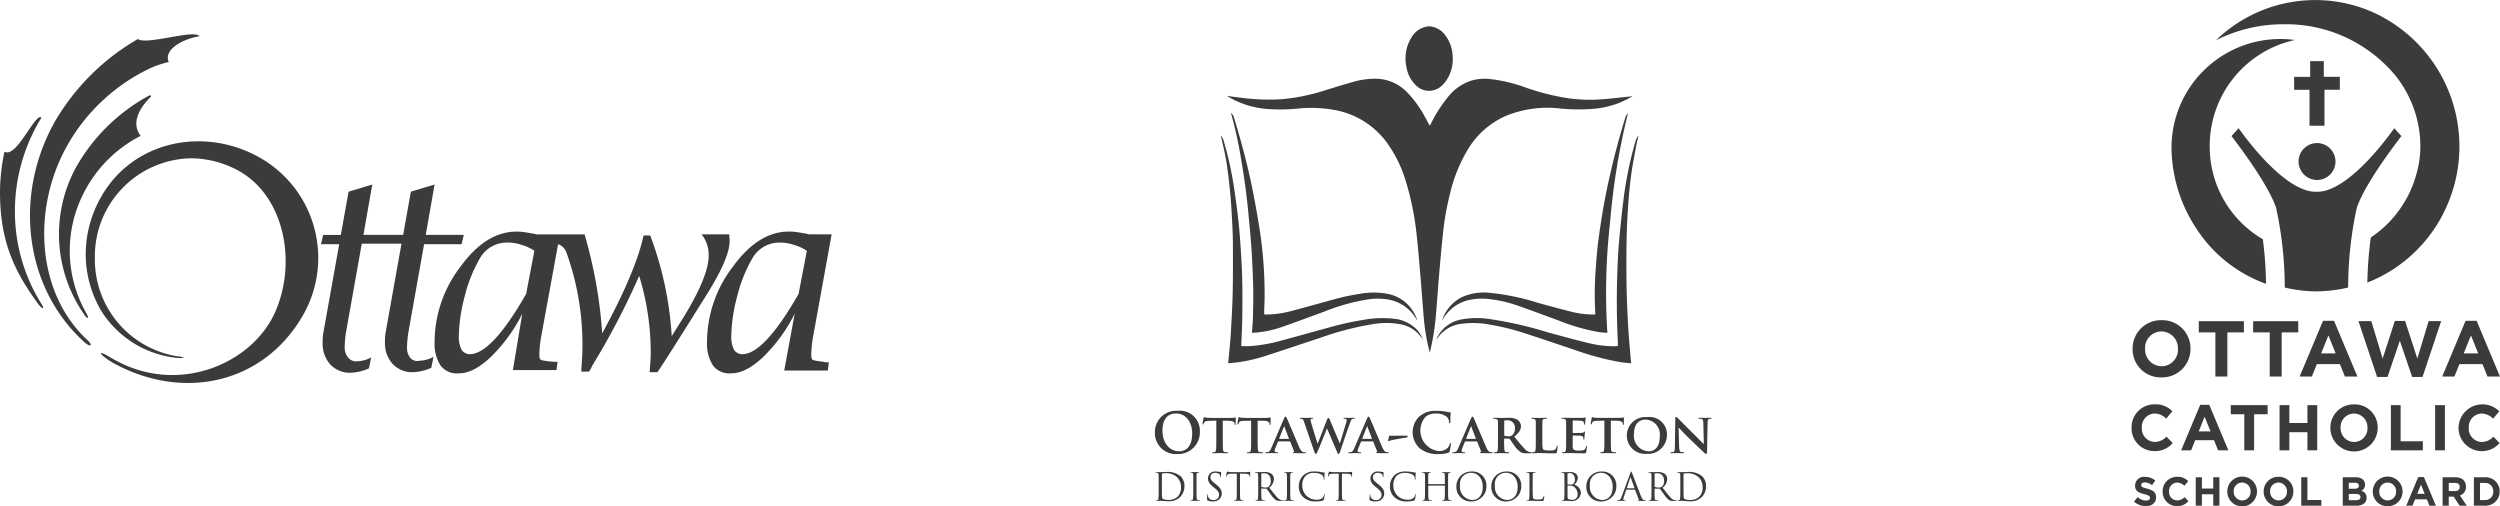
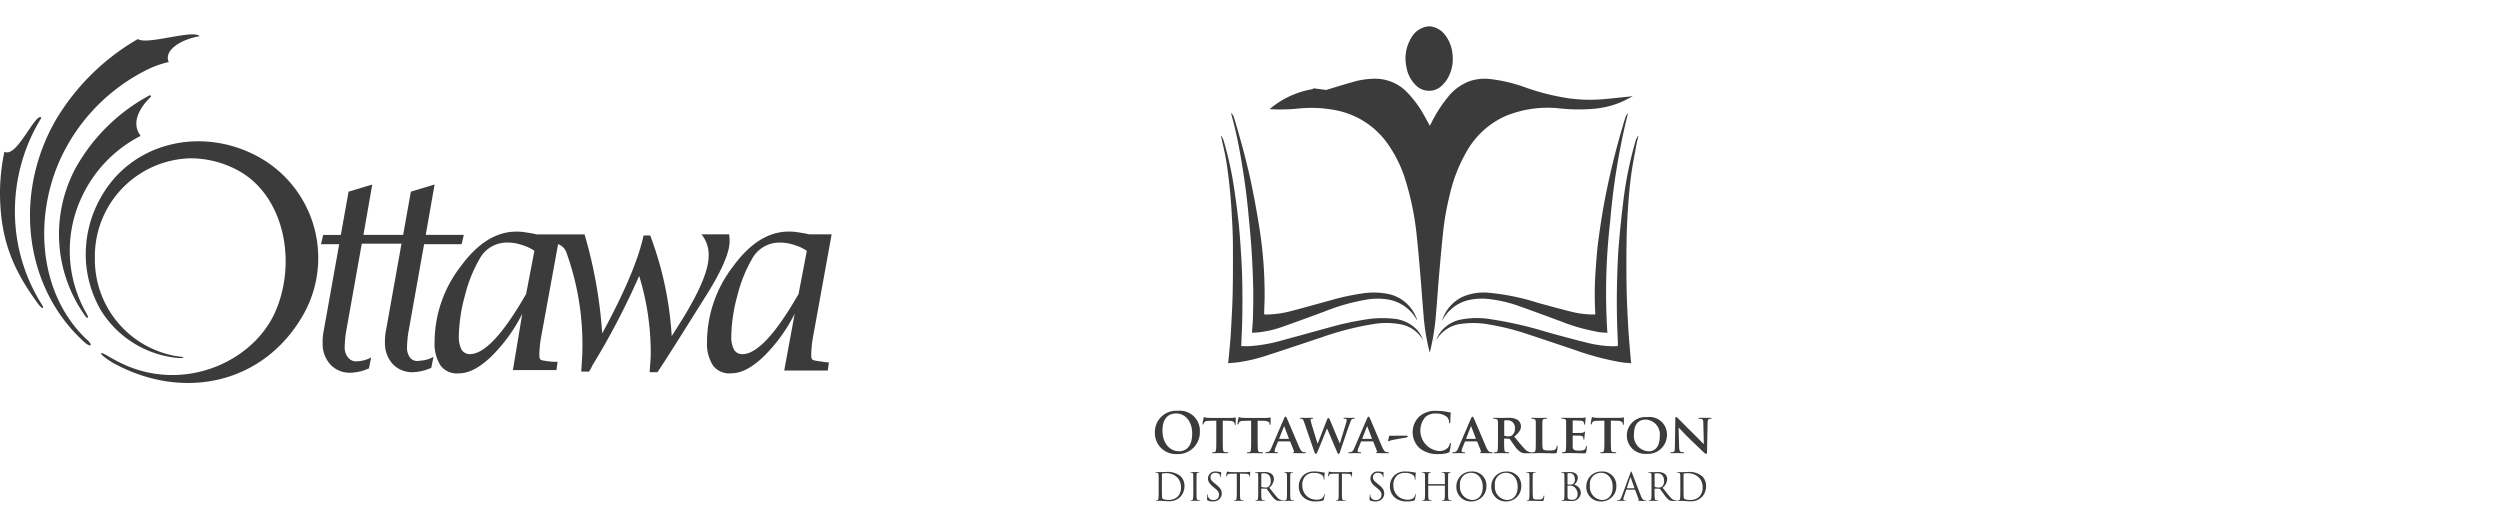
<svg xmlns="http://www.w3.org/2000/svg" width="313.889" height="63.553" viewBox="0 0 313.889 63.553">
  <g transform="translate(-479 -336.077)">
    <g transform="translate(479 340.39)">
      <path d="M18.9,7.913c.138-.069,0-.275-.138-.206a23.194,23.194,0,0,0-9.278,9.135A17.6,17.6,0,0,0,10.593,35.25c.277.481.692.618.277-.137a15.841,15.841,0,0,1-.415-15.042,16.34,16.34,0,0,1,7.2-7.281C16.2,10.866,18.071,8.737,18.9,7.913ZM10.8,38.272c-6.3-6.044-6.647-16.347-2.562-23.9A23.493,23.493,0,0,1,18.764,4.341a12.309,12.309,0,0,1,2.423-.824C20.564,2.212,22.364.769,25,.289c.069-.069-.069-.137-.138-.137C23.68-.4,18.348,1.388,17.309.632a28.61,28.61,0,0,0-10.386,10.3c-5.332,9.41-3.808,21.087,3.739,27.818C11.493,39.44,11.7,39.027,10.8,38.272ZM1.869,22.2A22.324,22.324,0,0,1,5.192,10.523c-.069-.137-.138-.069-.277-.069-1.039.618-2.977,5.083-4.362,4.327A25.419,25.419,0,0,0,0,19.521c-.069,6.25,1.662,10.1,4.778,14.355.623.824.831.618.415,0A21.879,21.879,0,0,1,1.869,22.2ZM51.515,40.676A2.04,2.04,0,0,1,51.1,39.3a15.809,15.809,0,0,1,.138-1.648l2.008-11.264h4.708l.277-1.168H53.453L54.561,18.9l-2.977.893-.969,5.426H45.629L46.737,18.9,43.76,19.8l-.969,5.426H40.575L40.3,26.389h2.285L40.644,37.242a6.937,6.937,0,0,0-.138,1.58,3.854,3.854,0,0,0,.969,2.679,3.353,3.353,0,0,0,2.562,1.03,6.134,6.134,0,0,0,2.285-.549l.277-1.374a3.9,3.9,0,0,1-1.731.481,1.272,1.272,0,0,1-1.177-.481,2.04,2.04,0,0,1-.415-1.374,15.809,15.809,0,0,1,.138-1.648l2.008-11.264h4.985L48.468,37.173a6.937,6.937,0,0,0-.138,1.58,3.854,3.854,0,0,0,.969,2.679,3.353,3.353,0,0,0,2.562,1.03,6.134,6.134,0,0,0,2.285-.549l.277-1.374a3.9,3.9,0,0,1-1.731.481A1.187,1.187,0,0,1,51.515,40.676ZM91.536,25.153H88.074a4.051,4.051,0,0,1,.9,2.679c0,1.786-1.108,4.4-3.254,7.9l-1.385,2.2a42.9,42.9,0,0,0-2.7-12.638H80.8c-.623,2.953-2.354,7.075-5.193,12.295a57.8,57.8,0,0,0-2.216-12.432H67.371c-.554-.137-1.108-.206-1.523-.275a6.027,6.027,0,0,0-1.039-.069c-2.493,0-4.847,1.442-6.993,4.4a15.57,15.57,0,0,0-3.254,9.479,5.024,5.024,0,0,0,.762,2.953,2.563,2.563,0,0,0,2.285.962c1.246,0,2.562-.687,4.016-2.061a20.093,20.093,0,0,0,3.947-5.426l-1.177,7.075h5.47L70,41.157h-.277a9.038,9.038,0,0,1-1.731-.206c-.208-.069-.277-.275-.277-.618a13.66,13.66,0,0,1,.208-2.2l2.146-11.745a1.707,1.707,0,0,1,1.039,1.03,34.091,34.091,0,0,1,2.008,12.363c0,.481-.069,1.374-.138,2.61h.969a4.588,4.588,0,0,0,.415-.756A94.024,94.024,0,0,0,80.25,30.373,32.87,32.87,0,0,1,81.7,40.264c0,.412-.069,1.168-.138,2.2h.969c.831-1.168,2.839-4.4,6.162-9.685,1.939-3.091,2.908-5.357,2.908-6.731A4.191,4.191,0,0,0,91.536,25.153ZM66.055,32.64c-2.908,5.083-5.262,7.555-7.063,7.555a1.223,1.223,0,0,1-1.039-.549,3.557,3.557,0,0,1-.346-1.717,20.558,20.558,0,0,1,.762-5.083,17.711,17.711,0,0,1,1.8-4.533,3.9,3.9,0,0,1,3.462-2.129,5.464,5.464,0,0,1,1.8.275,5.95,5.95,0,0,1,1.662.756Zm36.075,8.311c-.208-.069-.277-.275-.277-.618a13.661,13.661,0,0,1,.208-2.2l2.354-12.982h-2.839c-.554-.137-1.108-.206-1.523-.275a6.027,6.027,0,0,0-1.039-.069c-2.493,0-4.847,1.442-6.993,4.4a15.57,15.57,0,0,0-3.254,9.479,5.024,5.024,0,0,0,.762,2.953,2.563,2.563,0,0,0,2.285.962c1.246,0,2.562-.687,4.016-2.061a20.092,20.092,0,0,0,3.947-5.426L98.46,42.256h5.47l.138-1.03h-.277C102.892,41.088,102.338,41.019,102.13,40.951Zm-1.869-8.311C97.352,37.722,95,40.2,93.2,40.2a1.223,1.223,0,0,1-1.039-.549,3.557,3.557,0,0,1-.346-1.717,20.557,20.557,0,0,1,.762-5.083,17.711,17.711,0,0,1,1.8-4.533,3.9,3.9,0,0,1,3.462-2.129,5.464,5.464,0,0,1,1.8.275,5.95,5.95,0,0,1,1.662.756ZM32.4,15.4c-7.063-3.846-15.925-1.855-19.8,5.22a14.469,14.469,0,0,0-1.8,8.1A14.18,14.18,0,0,0,12.67,34.7a12.747,12.747,0,0,0,9.625,5.976c1.108.069.831-.137,0-.206A12.313,12.313,0,0,1,11.909,28.106a12.308,12.308,0,0,1,12.048-12.5,12.541,12.541,0,0,1,6.024,1.58c5.678,3.16,7.34,11.4,4.57,17.721-2.908,6.525-12.117,10.44-20.08,6.044-.277-.137-.623-.343-.969-.549-1.316-.756-1.039-.137.692.893,8.863,4.877,19.041,2.61,23.957-6.182A14.477,14.477,0,0,0,32.4,15.4Z" transform="translate(0.003 -0.044)" fill="#3b3b3b" fill-rule="evenodd" />
    </g>
    <g transform="translate(746.634 336.077)">
-       <path d="M30.286,61.718v-.01a1.867,1.867,0,0,1,3.734-.01v.01a1.833,1.833,0,0,1-1.872,1.846A1.812,1.812,0,0,1,30.286,61.718Zm.809-.02v.01a1.076,1.076,0,0,0,1.062,1.124,1.059,1.059,0,0,0,1.051-1.114v-.01a1.074,1.074,0,0,0-1.06-1.122A1.057,1.057,0,0,0,31.1,61.7Zm-14.516.02v-.01a1.83,1.83,0,0,1,1.874-1.844,1.81,1.81,0,0,1,1.86,1.834v.01a1.867,1.867,0,0,1-3.734.01Zm.809-.02v.01a1.079,1.079,0,0,0,1.065,1.124,1.062,1.062,0,0,0,1.053-1.114v-.01a1.079,1.079,0,0,0-1.065-1.122A1.06,1.06,0,0,0,17.388,61.7Zm-5.374.02v-.01a1.866,1.866,0,0,1,3.732-.01v.01a1.866,1.866,0,0,1-3.732.01Zm.805-.02v.01a1.08,1.08,0,0,0,1.067,1.124,1.064,1.064,0,0,0,1.055-1.114v-.01a1.078,1.078,0,0,0-1.067-1.122A1.063,1.063,0,0,0,12.819,61.7Zm-8.923.02v-.008a1.8,1.8,0,0,1,1.829-1.846,1.807,1.807,0,0,1,1.385.547l-.492.579a1.279,1.279,0,0,0-.9-.4A1.05,1.05,0,0,0,4.7,61.7v.01A1.053,1.053,0,0,0,5.72,62.832a1.257,1.257,0,0,0,.923-.421l.492.5a1.771,1.771,0,0,1-1.439.638A1.786,1.786,0,0,1,3.9,61.718ZM.3,62.971l.455-.555A1.6,1.6,0,0,0,1.8,62.85c.316,0,.505-.128.505-.335V62.5c0-.2-.119-.3-.705-.453C.894,61.868.437,61.668.437,60.958v-.009a1.106,1.106,0,0,1,1.228-1.078,2.033,2.033,0,0,1,1.307.454l-.4.594a1.62,1.62,0,0,0-.913-.353c-.3,0-.454.14-.454.311v.012c0,.236.151.31.759.466.713.19,1.113.449,1.113,1.072v.012c0,.708-.532,1.105-1.289,1.105A2.209,2.209,0,0,1,.3,62.971Zm40.884.522-.752-1.144H39.82v1.144h-.772v-3.57h1.605c.828,0,1.327.446,1.327,1.178v.012a1.105,1.105,0,0,1-.753,1.1l.858,1.277Zm-1.36-1.836h.785c.373,0,.588-.205.588-.506v-.009c0-.336-.227-.511-.6-.511H39.82ZM26.514,63.493v-3.57h1.634c.717,0,1.162.363,1.162.924v.01a.833.833,0,0,1-.462.769.87.87,0,0,1,.658.878v.01c0,.653-.524.979-1.317.979Zm.756-.69h.918c.343,0,.546-.123.546-.384v-.013c0-.237-.174-.389-.571-.389H27.27Zm0-1.438h.712c.34,0,.556-.111.556-.375v-.009c0-.237-.18-.368-.507-.368H27.27ZM21.3,63.493v-3.57h.774v2.855h1.751v.715Zm-11.049,0V62.059H8.828v1.434H8.054v-3.57h.774v1.413h1.425V59.923h.772v3.57Zm32.723,0V59.923h1.372A1.764,1.764,0,0,1,46.214,61.7v.01a1.77,1.77,0,0,1-1.866,1.783Zm.772-.708h.6a1.007,1.007,0,0,0,1.057-1.065v-.01a1.017,1.017,0,0,0-1.057-1.077h-.6Zm-6.352.708-.323-.8H35.589l-.32.8h-.788L35.987,59.9H36.7l1.506,3.592ZM35.866,62H36.8l-.469-1.152Zm5.181-8.277v-.012a3,3,0,0,1,5.12-2.064l-.783.919a2.05,2.05,0,0,0-1.429-.643,1.672,1.672,0,0,0-1.622,1.766v.022a1.674,1.674,0,0,0,1.622,1.782,2,2,0,0,0,1.466-.666l.783.8a2.937,2.937,0,0,1-5.158-1.908Zm-16.09,0v-.012a2.916,2.916,0,0,1,2.979-2.939A2.886,2.886,0,0,1,30.9,53.685v.022a2.972,2.972,0,0,1-5.944.012Zm1.287-.034v.022a1.712,1.712,0,0,0,1.692,1.782,1.686,1.686,0,0,0,1.677-1.77v-.012a1.715,1.715,0,0,0-1.691-1.788A1.686,1.686,0,0,0,26.244,53.685ZM0,53.718v-.012a2.864,2.864,0,0,1,2.913-2.939,2.873,2.873,0,0,1,2.206.875l-.783.919a2.051,2.051,0,0,0-1.43-.643,1.67,1.67,0,0,0-1.62,1.766v.022a1.675,1.675,0,0,0,1.62,1.782,2,2,0,0,0,1.47-.666l.783.8a2.848,2.848,0,0,1-2.293,1.015A2.847,2.847,0,0,1,0,53.718ZM38.109,56.54V50.865h1.229V56.54Zm-5.556,0V50.865H33.78v4.542h2.788V56.54Zm-10.477,0V54.262H19.808V56.54H18.577V50.865h1.231v2.248h2.269V50.865h1.229V56.54Zm-7.927,0V52.016h-1.7V50.865h4.632v1.151h-1.7V56.54Zm-3.29,0-.512-1.274H7.985L7.473,56.54H6.219l2.4-5.715H9.749l2.4,5.715ZM8.424,54.166H9.91l-.744-1.844ZM.123,43.821V43.8a3.565,3.565,0,0,1,3.643-3.6,3.533,3.533,0,0,1,3.627,3.575v.02a3.564,3.564,0,0,1-3.645,3.59A3.529,3.529,0,0,1,.123,43.821Zm1.572-.039v.02a2.1,2.1,0,0,0,2.071,2.182,2.064,2.064,0,0,0,2.054-2.163V43.8a2.1,2.1,0,0,0-2.072-2.185A2.063,2.063,0,0,0,1.695,43.782Zm33.526,3.541-1.542-4.542-1.546,4.542h-1.31l-2.336-7H30.1l1.418,4.7,1.534-4.726h1.288l1.534,4.726,1.42-4.7h1.572l-2.336,7Zm9.459-.05-.626-1.556H41.162l-.626,1.556H39l2.932-6.992h1.387l2.932,6.992ZM41.7,44.368h1.819l-.911-2.255ZM26.779,47.273l-.625-1.556H23.261l-.625,1.556H21.1l2.932-6.992h1.387l2.935,6.992ZM23.8,44.368h1.819l-.911-2.255ZM17.34,47.273V41.736H15.259V40.328h5.667v1.408H18.845v5.537Zm-6.822,0V41.736H8.436V40.328H14.1v1.408H12.024v5.537ZM23.187,36.587a17.837,17.837,0,0,1-3.956-.483,47.443,47.443,0,0,0-1.09-10.024c-.732-2.147-2.977-5.575-5.6-8.994l.9-.989S19,24.209,23.211,24.075c4.209.135,9.764-7.978,9.764-7.978l.9.989c-2.621,3.419-4.869,6.847-5.6,8.994A47.349,47.349,0,0,0,27.189,36.1a17.8,17.8,0,0,1-3.954.483ZM8.111,28.664a18.7,18.7,0,0,1-3.1-9.956A13.656,13.656,0,0,1,20.5,5.022a13.592,13.592,0,0,0-10.69,13.37,13.428,13.428,0,0,0,6.668,11.644,47.124,47.124,0,0,1,.4,5.6A17.419,17.419,0,0,1,8.111,28.664Zm21.926,1.147a13.769,13.769,0,0,0,3.89-3.911,13.454,13.454,0,0,0,1.761-3.807,12.831,12.831,0,0,0,.569-3.822A14.265,14.265,0,0,0,33.133,9.5,17.848,17.848,0,0,0,19.114,3.045a18.748,18.748,0,0,0-8.523,2.014A17.917,17.917,0,0,1,30.2,1.492a18.5,18.5,0,0,1,9.481,24.139,18.133,18.133,0,0,1-10.079,9.847A47.248,47.248,0,0,1,30.036,29.812Zm-9.073-9.564A2.318,2.318,0,1,1,23.281,22.6,2.339,2.339,0,0,1,20.963,20.248Zm1.374-4.462c0-.915,0-.915,0-4.511H20.408V9.647h2.013V7.675l1.711,0V9.64h2.014v1.63H24.217v4.516Z" transform="translate(0 0)" fill="#3b3b3b" />
-     </g>
+       </g>
    <g transform="translate(624 339.39)">
-       <path d="M445.7,525.5a2.318,2.318,0,0,0,3.359.086,4.057,4.057,0,0,0,.751-.973,4.842,4.842,0,0,0,.566-2.847,4.586,4.586,0,0,0-.93-2.5,2.726,2.726,0,0,0-1.4-.992c-.133-.038-.269-.065-.4-.1h-.4c-.093.023-.187.044-.28.065a2.781,2.781,0,0,0-1.741,1.314,5.005,5.005,0,0,0-.648,3.692A4.128,4.128,0,0,0,445.7,525.5ZM427.4,528.566a22.734,22.734,0,0,0,3.656-.078,15.914,15.914,0,0,1,4.513.189A10.382,10.382,0,0,1,442,532.6a16.016,16.016,0,0,1,2.507,5.023,35.628,35.628,0,0,1,1.376,6.9c.173,1.568.3,3.143.434,4.717.147,1.705.263,3.414.41,5.121a26.574,26.574,0,0,0,.781,4.758c.029-.1.059-.2.084-.3a29.582,29.582,0,0,0,.722-4.747c.137-1.554.232-3.112.368-4.667.158-1.821.32-3.643.514-5.46a34.125,34.125,0,0,1,.842-4.69,19.391,19.391,0,0,1,2.178-5.495,10.541,10.541,0,0,1,4.746-4.3,13.8,13.8,0,0,1,6.9-.98,22.676,22.676,0,0,0,4.435.025,11.271,11.271,0,0,0,3.3-.851c.467-.208.916-.46,1.376-.69l-.029-.015c-1.193.122-2.385.258-3.582.364a20.057,20.057,0,0,1-4.305-.092,29.272,29.272,0,0,1-5.479-1.358,19.186,19.186,0,0,0-4.624-1.091,6,6,0,0,0-2.355.254,6.219,6.219,0,0,0-2.789,2,17.471,17.471,0,0,0-2.168,3.4c-.034.067-.072.133-.124.229-.225-.414-.429-.8-.644-1.179a13.656,13.656,0,0,0-2.216-3.036,5.57,5.57,0,0,0-4.327-1.686,9.943,9.943,0,0,0-2.263.343c-1.189.336-2.372.692-3.551,1.06a25.124,25.124,0,0,1-5.5,1.154,26.358,26.358,0,0,1-5.231-.181c-.566-.067-1.13-.147-1.728-.225.069.046.107.074.147.1A11.253,11.253,0,0,0,427.4,528.566Zm43.859,16.856c-.122,1.488-.179,2.983-.221,4.478q-.111,3.919.088,7.839c.01.185,0,.372,0,.572-.2.01-.383.027-.572.027a14.242,14.242,0,0,1-3.345-.458c-1.652-.41-3.3-.856-4.936-1.308a48.73,48.73,0,0,0-7.4-1.674,10.646,10.646,0,0,0-3.283.055,4.343,4.343,0,0,0-2.519,1.35,4.049,4.049,0,0,0-.724,1.19c.044-.038.059-.048.067-.061a4.182,4.182,0,0,1,3.081-1.913,11.045,11.045,0,0,1,3.534.1,30.535,30.535,0,0,1,4.548,1.129c2.046.664,4.081,1.365,6.121,2.042a34.221,34.221,0,0,0,5.894,1.564c.394.057.792.078,1.215.12-.027-.24-.057-.437-.072-.633-.1-1.286-.227-2.567-.3-3.853-.093-1.661-.177-3.326-.208-4.991q-.051-2.978,0-5.962c.023-1.426.091-2.855.191-4.28.092-1.331.213-2.664.393-3.986.175-1.291.438-2.571.672-3.854.057-.318.152-.629.231-.944l-.051-.027a2.647,2.647,0,0,0-.267.479,46.82,46.82,0,0,0-1.564,7.549Q471.49,542.687,471.264,545.422ZM425.187,556.64c.24-.013.47-.015.7-.038a12.99,12.99,0,0,0,3.012-.667c1.774-.618,3.534-1.274,5.3-1.921a25.756,25.756,0,0,1,5.643-1.575,8.09,8.09,0,0,1,2.465.036,5.056,5.056,0,0,1,3.507,2.434c.038.063.078.122.116.183a.909.909,0,0,0-.086-.3,4.859,4.859,0,0,0-3.446-3,9.338,9.338,0,0,0-3.437-.074,28.5,28.5,0,0,0-3.764.813c-1.684.458-3.362.935-5.05,1.377a12.92,12.92,0,0,1-3.162.444c-.088,0-.175-.011-.261-.019,0-.156,0-.29,0-.423.017-.578.05-1.154.053-1.732a53.086,53.086,0,0,0-.644-8.64q-.426-2.7-.973-5.373c-.6-2.906-1.389-5.766-2.244-8.605a2.2,2.2,0,0,0-.29-.486l-.048.029a.249.249,0,0,0,.006.053,54.4,54.4,0,0,1,1.221,5.56c.37,2.136.674,4.282.886,6.439.169,1.739.339,3.482.455,5.228.1,1.556.162,3.118.2,4.68.025,1.226-.008,2.455-.034,3.681C425.29,555.368,425.229,555.99,425.187,556.64Zm-3.212-21.473c.21,1.324.36,2.659.488,3.994.118,1.251.185,2.508.251,3.763.049.942.082,1.884.084,2.825.006,1.995.012,3.988-.032,5.981-.04,1.676-.141,3.351-.236,5.025-.055.94-.156,1.877-.24,2.815-.025.286-.057.572-.091.9.415-.04.8-.063,1.185-.114a20.228,20.228,0,0,0,3.521-.812c2.3-.742,4.591-1.52,6.887-2.277a37.723,37.723,0,0,1,6.679-1.722,9.8,9.8,0,0,1,3.262.015,4.1,4.1,0,0,1,2.879,1.915c.012.019.025.034.038.053a3.669,3.669,0,0,0-.831-1.354,4.621,4.621,0,0,0-2.841-1.293,13.033,13.033,0,0,0-3.664.12,37.992,37.992,0,0,0-4.367.959c-2.027.551-4.05,1.125-6.081,1.667a19.329,19.329,0,0,1-3.97.694c-.343.017-.688,0-1.048,0v-.141c.042-1.137.107-2.271.124-3.408.042-2.577.03-5.153-.133-7.728-.088-1.358-.168-2.718-.309-4.07-.154-1.472-.352-2.941-.57-4.406a43.858,43.858,0,0,0-1.341-6.092,3.69,3.69,0,0,0-.269-.553l-.046.021.008.051C421.537,533.054,421.807,534.1,421.975,535.167Zm43.36,18.847c-1.414-.357-2.823-.738-4.231-1.125a29.071,29.071,0,0,0-6.258-1.276,6.7,6.7,0,0,0-3.252.534,4.952,4.952,0,0,0-2.547,2.989c.051-.082.1-.162.15-.244a5.065,5.065,0,0,1,3.021-2.308,7.589,7.589,0,0,1,2.909-.149,16.239,16.239,0,0,1,3.481.818c1.737.61,3.463,1.259,5.193,1.892a24.353,24.353,0,0,0,4.972,1.417c.339.046.684.059,1.04.09a78.12,78.12,0,0,1,.343-13.9,85.37,85.37,0,0,1,2.248-13.678,1.5,1.5,0,0,0-.316.482,98.014,98.014,0,0,0-2.6,10.39c-.316,1.694-.581,3.4-.808,5.106-.17,1.274-.255,2.561-.349,3.845a41.432,41.432,0,0,0-.04,5.193c0,.076,0,.155,0,.26-.143,0-.271,0-.4,0A11.781,11.781,0,0,1,465.335,554.014Zm-49.55,17.859a2.737,2.737,0,0,0,2.863-2.84,2.51,2.51,0,0,0-2.795-2.59A2.666,2.666,0,0,0,413,569.157,2.637,2.637,0,0,0,415.785,571.873Zm-.131-5.1c1.134,0,2.027.963,2.027,2.514,0,2-1.122,2.235-1.606,2.235-1.328,0-2.122-1.142-2.122-2.582C413.952,567.219,414.857,566.777,415.654,566.777Zm5.056.906v2.382c0,.54,0,1-.029,1.253-.021.174-.055.284-.179.311a.81.81,0,0,1-.215.021c-.076,0-.1.034-.1.063s.042.061.118.061c.242,0,.657-.019.8-.019.171,0,.579.019.981.019.069,0,.118-.019.118-.061s-.029-.063-.1-.063a2.106,2.106,0,0,1-.312-.021c-.179-.027-.213-.137-.234-.3-.027-.258-.034-.721-.034-1.261v-2.382l.768.013c.547.008.7.189.718.341l.008.061c.008.09.021.118.069.118s.05-.034.055-.1c0-.153.015-.587.015-.713,0-.09-.008-.124-.049-.124-.021,0-.069.013-.166.027a2.486,2.486,0,0,1-.415.029h-2.469a5.6,5.6,0,0,1-.608-.029c-.152-.021-.215-.069-.263-.069s-.055.034-.069.111c-.015.05-.131.616-.131.713,0,.063.013.1.055.1s.055-.029.069-.076a.65.65,0,0,1,.1-.2c.09-.134.234-.174.587-.181Zm5.872,4.03c0-.029-.029-.063-.1-.063a2.088,2.088,0,0,1-.312-.021c-.179-.027-.213-.137-.234-.3-.027-.258-.034-.721-.034-1.261v-2.382l.768.013c.547.008.7.189.718.341l.008.061c.006.09.021.118.069.118s.05-.034.055-.1c0-.153.015-.587.015-.713,0-.09-.008-.124-.05-.124-.021,0-.069.013-.166.027a2.484,2.484,0,0,1-.415.029h-2.469a5.6,5.6,0,0,1-.608-.029c-.152-.021-.215-.069-.263-.069s-.055.034-.069.111c-.015.05-.131.616-.131.713,0,.063.013.1.055.1s.055-.029.069-.076a.684.684,0,0,1,.1-.2c.091-.134.236-.174.589-.181l.907-.021v2.382c0,.54,0,1-.029,1.253-.021.174-.055.284-.179.311a.809.809,0,0,1-.215.021c-.076,0-.1.034-.1.063s.042.061.118.061c.242,0,.657-.019.794-.019.173,0,.581.019.983.019C426.532,571.773,426.581,571.754,426.581,571.712Zm5.367,0c0-.042-.029-.063-.084-.063a1.5,1.5,0,0,1-.229-.019c-.11-.021-.284-.1-.518-.631-.387-.893-1.4-3.3-1.549-3.627-.063-.132-.09-.187-.181-.187-.061,0-.111.069-.179.235l-1.591,3.7c-.124.3-.229.479-.5.521-.055,0-.124.006-.179.006s-.07.029-.07.063.036.063.112.063c.318,0,.642-.021.7-.021.192,0,.476.021.676.021.063,0,.1-.015.1-.063s-.013-.063-.09-.063h-.09c-.187,0-.242-.061-.242-.166a1.062,1.062,0,0,1,.09-.361l.326-.79c.013-.032.021-.04.055-.04h1.431a.059.059,0,0,1,.063.04l.471,1.184a.093.093,0,0,1-.055.132c-.063.008-.076.029-.076.063s.069.042.179.048c.513.015.954.015,1.17.015S431.948,571.76,431.948,571.712Zm-2.145-1.745h-1.175c-.021,0-.034-.013-.021-.042l.589-1.488c.006-.021.013-.055.034-.055s.021.034.027.055l.575,1.5C429.837,569.954,429.832,569.967,429.8,569.967Zm6.258,1.882c.09,0,.126-.069.194-.276.3-.879.92-2.748,1.2-3.488.124-.339.192-.561.339-.616a.773.773,0,0,1,.213-.029c.055,0,.084-.027.084-.069s-.042-.048-.112-.048c-.2,0-.463.013-.5.013-.055,0-.333-.013-.652-.013-.1,0-.145.013-.145.055s.05.061.1.061c.24,0,.3.071.3.166a1.244,1.244,0,0,1-.063.339c-.215.687-.678,2.237-.794,2.577h-.021l-1.217-2.9c-.076-.185-.131-.277-.2-.277-.055,0-.116.05-.179.216l-1.162,3h-.021c-.09-.269-.642-2.048-.747-2.435a3.4,3.4,0,0,1-.131-.542c0-.061.008-.1.063-.116a.386.386,0,0,1,.152-.029c.063,0,.111-.021.111-.061s-.042-.055-.131-.055c-.352,0-.65.013-.7.013s-.394-.013-.707-.013c-.09,0-.137.013-.137.055s.034.061.1.061a.489.489,0,0,1,.234.05c.089.053.139.193.215.408l1.286,3.738c.055.153.09.214.166.214s.124-.069.234-.311c.25-.54,1.065-2.622,1.17-2.872h.013l1.238,2.9C435.937,571.781,435.979,571.85,436.061,571.85Zm6-.219c-.111-.021-.284-.1-.52-.631-.387-.893-1.4-3.3-1.549-3.627-.061-.132-.09-.187-.179-.187-.063,0-.11.069-.181.235l-1.589,3.7c-.126.3-.229.479-.5.521-.055,0-.126.006-.181.006a.061.061,0,0,0-.069.063c0,.048.034.063.111.063.318,0,.644-.021.7-.021.194,0,.478.021.678.021.063,0,.1-.015.1-.063s-.013-.063-.091-.063h-.09c-.187,0-.242-.061-.242-.166a1.076,1.076,0,0,1,.091-.361l.324-.79c.013-.032.021-.04.055-.04h1.433a.058.058,0,0,1,.061.04l.47,1.184a.091.091,0,0,1-.055.132c-.063.008-.076.029-.076.063s.069.042.181.048c.511.015.953.015,1.168.015s.263-.015.263-.063-.029-.063-.084-.063A1.48,1.48,0,0,1,442.059,571.63Zm-1.833-1.663h-1.177c-.019,0-.034-.013-.019-.042l.587-1.488c.008-.021.013-.055.034-.055s.021.034.029.055l.573,1.5C440.26,569.954,440.252,569.967,440.226,569.967Zm2.33-.395c-.118,0-.145.008-.166.09l-.1.479c-.013.069,0,.124.055.124s.166-.076.3-.111c.242-.069,1.507-.29,1.785-.332.192-.034.311-.055.311-.153,0-.082-.1-.1-.221-.1Zm7.276,2.14a.248.248,0,0,0,.179-.2,6.669,6.669,0,0,0,.152-.919c0-.055-.013-.1-.063-.1s-.069.029-.09.139a1.189,1.189,0,0,1-.234.458,1.5,1.5,0,0,1-1.267.387,2.589,2.589,0,0,1-1.541-4.259,1.8,1.8,0,0,1,1.3-.429,2.072,2.072,0,0,1,1.4.429,1,1,0,0,1,.271.637c0,.1.013.153.069.153s.076-.055.084-.158c.013-.139.006-.521.019-.748.013-.242.036-.326.036-.381s-.029-.076-.1-.082c-.208-.021-.429-.084-.692-.118a6.741,6.741,0,0,0-1-.071,3.018,3.018,0,0,0-2.185.734,2.745,2.745,0,0,0,.048,3.94,3.461,3.461,0,0,0,2.372.753A4.02,4.02,0,0,0,449.831,571.712Zm5.588,0c0-.042-.029-.063-.084-.063a1.522,1.522,0,0,1-.229-.019c-.111-.021-.282-.1-.518-.631-.387-.893-1.4-3.3-1.549-3.627-.063-.132-.09-.187-.179-.187-.063,0-.11.069-.181.235l-1.591,3.7c-.124.3-.227.479-.5.521-.055,0-.124.006-.179.006a.061.061,0,0,0-.069.063c0,.048.034.063.111.063.318,0,.642-.021.7-.021.194,0,.478.021.678.021.061,0,.1-.015.1-.063s-.015-.063-.091-.063h-.09c-.187,0-.242-.061-.242-.166a1.112,1.112,0,0,1,.089-.361l.326-.79c.013-.032.021-.04.055-.04h1.431a.059.059,0,0,1,.063.04l.471,1.184a.091.091,0,0,1-.055.132c-.063.008-.076.029-.076.063s.069.042.179.048c.513.015.954.015,1.17.015S455.419,571.76,455.419,571.712Zm-2.143-1.745H452.1c-.019,0-.034-.013-.019-.042l.587-1.488c.008-.021.013-.055.034-.055s.021.034.029.055l.573,1.5C453.31,569.954,453.3,569.967,453.276,569.967Zm10.171.942a.7.7,0,0,1-.152.353c-.152.158-.387.166-.713.166-.469,0-.7-.034-.808-.124-.131-.111-.131-.484-.131-1.24v-1.039c0-.893,0-1.058.013-1.245.013-.208.063-.29.229-.318a1.377,1.377,0,0,1,.234-.021c.076,0,.11-.019.11-.061s-.04-.055-.131-.055c-.234,0-.732.013-.878.013-.166,0-.553-.013-.836-.013-.09,0-.131.013-.131.055s.034.061.1.061a.839.839,0,0,1,.2.021c.192.055.25.118.263.318s.006.353.006,1.245v1.039c0,.54,0,1-.027,1.253-.021.174-.055.284-.181.313a.922.922,0,0,1-.213.019c-.067,0-.08.03-.086.055a.067.067,0,0,0-.067-.055.587.587,0,0,1-.145-.013,1.131,1.131,0,0,1-.65-.387c-.368-.368-.8-.9-1.336-1.564.594-.479.844-.866.844-1.3a1.029,1.029,0,0,0-.429-.811,2.14,2.14,0,0,0-1.154-.25c-.187,0-.741.015-.949.015-.124,0-.511-.015-.829-.015-.092,0-.139.015-.139.055s.042.063.1.063a1.15,1.15,0,0,1,.242.021c.192.055.248.118.261.318s.008.353.008,1.247v1.037c0,.54,0,1-.027,1.253-.021.174-.055.284-.181.311a.822.822,0,0,1-.213.021c-.076,0-.1.034-.1.063s.042.063.118.063c.242,0,.629-.021.747-.021.089,0,.594.021.947.021.076,0,.124-.021.124-.063a.07.07,0,0,0-.076-.063,2.081,2.081,0,0,1-.3-.021c-.187-.027-.213-.137-.234-.311-.029-.25-.034-.706-.034-1.253v-.084a.043.043,0,0,1,.048-.048l.547.013a.14.14,0,0,1,.111.042c.076.09.331.484.573.8a2.754,2.754,0,0,0,.831.866,1.322,1.322,0,0,0,.663.118h.581c.07,0,.1-.019.109-.057.006.034.038.057.107.057.242,0,.629-.021.768-.021.248,0,.5.006.81.013s.655.021,1.092.021c.318,0,.347-.029.387-.158a4.363,4.363,0,0,0,.09-.679c0-.071-.013-.132-.055-.132S463.455,570.854,463.447,570.909Zm-6.072-1.266a1.722,1.722,0,0,1-.463-.055c-.042-.021-.055-.042-.055-.1v-1.751a.073.073,0,0,1,.055-.084,2.216,2.216,0,0,1,.358-.021.925.925,0,0,1,.928,1.045,1,1,0,0,1-.394.873A.609.609,0,0,1,457.376,569.643Zm9.813,1.2c-.042,0-.055.028-.069.091-.042.24-.111.366-.263.435a1.661,1.661,0,0,1-.575.076c-.621,0-.808-.09-.823-.492-.006-.172,0-.671,0-.872v-.471c0-.034.008-.061.036-.061.152,0,.844.013.954.027.227.021.3.111.337.229a1.853,1.853,0,0,1,.021.214c0,.029.015.049.055.049.055,0,.063-.084.063-.132s.013-.278.029-.395c.034-.3.048-.395.048-.429s-.021-.063-.048-.063-.05.034-.1.076c-.055.061-.145.076-.291.09s-.926.013-1.065.013c-.034,0-.042-.027-.042-.061v-1.455c0-.034.015-.055.042-.055.126,0,.852.015.954.029.3.027.352.111.4.214a.567.567,0,0,1,.042.216c0,.048.006.076.048.076s.063-.069.069-.1c.013-.069.029-.326.034-.387a2.759,2.759,0,0,1,.05-.381c0-.027-.008-.055-.042-.055a.6.6,0,0,0-.1.029c-.048.006-.145.027-.255.034s-1.467,0-1.659,0c-.173,0-.56-.013-.878-.013-.09,0-.139.013-.139.055s.042.061.1.061a1.15,1.15,0,0,1,.242.021c.192.055.248.118.263.318s.006.353.006,1.245v1.039c0,.54,0,1-.027,1.253-.021.174-.055.284-.181.313a.92.92,0,0,1-.213.019c-.076,0-.1.034-.1.063s.042.063.118.063c.124,0,.276-.008.421-.015s.276-.006.345-.006c.181,0,.41.006.707.013s.663.021,1.12.021c.229,0,.284,0,.324-.153a3.816,3.816,0,0,0,.084-.65C467.244,570.923,467.236,570.847,467.189,570.847Zm3.831-3.151c.547.008.7.189.72.341l.006.061c.008.09.021.118.071.118.032,0,.048-.034.055-.1,0-.153.013-.587.013-.713,0-.09-.008-.124-.049-.124-.019,0-.069.013-.166.027a2.486,2.486,0,0,1-.415.029h-2.469a5.6,5.6,0,0,1-.608-.029c-.152-.021-.215-.069-.263-.069s-.055.034-.069.111c-.013.05-.131.616-.131.713,0,.063.013.1.055.1s.055-.029.069-.076a.7.7,0,0,1,.1-.2c.09-.134.234-.174.587-.181l.907-.021v2.382c0,.54,0,1-.029,1.253-.021.174-.055.284-.179.311a.81.81,0,0,1-.215.021c-.076,0-.1.034-.1.063s.04.061.116.061c.242,0,.657-.019.8-.019.172,0,.581.019.981.019.069,0,.118-.019.118-.061s-.029-.063-.1-.063a2.106,2.106,0,0,1-.312-.021c-.179-.027-.213-.137-.234-.3-.027-.258-.034-.721-.034-1.261v-2.382Zm6.272,1.745a2.19,2.19,0,0,0-2.488-2.2,2.33,2.33,0,0,0-2.553,2.306,2.3,2.3,0,0,0,2.49,2.306A2.377,2.377,0,0,0,477.291,569.441Zm-2.3,2.092a1.933,1.933,0,0,1-1.84-2.169c0-1.453.8-1.814,1.473-1.814a1.87,1.87,0,0,1,1.764,2.106C476.387,571.331,475.419,571.533,474.99,571.533Zm7.76-4.209c-.3,0-.526.013-.594.013-.133,0-.457-.013-.775-.013-.09,0-.152.006-.152.055,0,.034.021.061.1.061a.979.979,0,0,1,.318.036c.145.055.2.158.208.519l.061,2.617h-.027c-.09-.084-.9-.915-1.315-1.323-.884-.864-1.8-1.8-1.873-1.875-.1-.1-.189-.195-.263-.195s-.1.084-.1.2l-.055,3.488c-.008.513-.029.671-.187.713a1.244,1.244,0,0,1-.276.027c-.055,0-.1.029-.1.063,0,.055.055.061.139.061.311,0,.6-.019.655-.019.112,0,.394.019.789.019.084,0,.139-.013.139-.061s-.034-.063-.1-.063a1,1,0,0,1-.318-.042c-.116-.04-.192-.179-.206-.637l-.07-2.4h.021c.118.1.76.816,1.425,1.453.636.616,1.4,1.343,1.777,1.7a.357.357,0,0,0,.25.126c.048,0,.1-.055.1-.187l.071-3.711c.006-.332.055-.435.221-.484a.608.608,0,0,1,.187-.021c.069,0,.1-.027.1-.061C482.887,567.33,482.832,567.324,482.75,567.324Zm-68.431,6.809c-.288,0-.589.013-.646.013-.025,0-.326-.013-.541-.013-.053,0-.078.01-.078.038s.021.029.038.029a.9.9,0,0,1,.164.013c.158.034.2.111.206.275s.009.288.009,1.036v.845c0,.46,0,.839-.023,1.039-.019.139-.044.246-.139.265a.75.75,0,0,1-.145.019c-.029,0-.038.013-.038.029s.025.038.076.038c.072,0,.183-.01.278-.01s.183-.006.192-.006.187.015.4.029.461.031.667.031a1.9,1.9,0,0,0,1.452-.553,1.958,1.958,0,0,0,.518-1.352,1.707,1.707,0,0,0-.465-1.217A2.537,2.537,0,0,0,414.318,574.133Zm1.572,3.059a1.609,1.609,0,0,1-1.139.446c-.566,0-.752-.1-.815-.193a1.026,1.026,0,0,1-.051-.364c-.006-.092-.011-.532-.011-1.039v-.6c0-.37,0-.858.006-1.022a.088.088,0,0,1,.057-.1,1.275,1.275,0,0,1,.312-.034,1.964,1.964,0,0,1,1.566.543,1.711,1.711,0,0,1,.459,1.207A1.677,1.677,0,0,1,415.89,577.192Zm2.541.481c-.145-.019-.173-.126-.187-.265-.025-.2-.025-.58-.025-1.039v-.845c0-.747,0-.883.009-1.036.01-.168.048-.25.177-.275a.679.679,0,0,1,.12-.013c.019,0,.038-.01.038-.029s-.023-.038-.076-.038c-.145,0-.446.013-.471.013s-.324-.013-.482-.013c-.053,0-.078.01-.078.038s.019.029.038.029a.572.572,0,0,1,.149.019c.1.023.154.1.164.269s.01.288.01,1.036v.845c0,.46,0,.839-.025,1.039-.019.139-.044.246-.139.265a.712.712,0,0,1-.143.019c-.029,0-.038.013-.038.029s.023.038.076.038c.145,0,.446-.015.469-.015s.326.015.591.015c.051,0,.076-.015.076-.038s-.01-.029-.038-.029A2.055,2.055,0,0,1,418.431,577.672Zm2.261-1.972-.133-.1c-.461-.361-.585-.532-.585-.807a.546.546,0,0,1,.589-.557c.44,0,.57.2.6.256a.748.748,0,0,1,.063.24c.006.038.01.061.038.061s.034-.032.034-.111c0-.326.019-.485.019-.507s-.009-.034-.048-.034a.77.77,0,0,1-.168-.023,1.874,1.874,0,0,0-.446-.048.878.878,0,0,0-.993.862c0,.326.116.624.623,1.041l.215.177c.413.339.552.532.552.864a.639.639,0,0,1-.686.637.652.652,0,0,1-.709-.488.822.822,0,0,1-.015-.179c0-.038,0-.051-.032-.051s-.034.023-.04.076c0,.076-.023.269-.023.507,0,.132,0,.151.072.183a1.459,1.459,0,0,0,.642.13,1.247,1.247,0,0,0,.722-.2.991.991,0,0,0,.408-.8C421.392,576.444,421.259,576.147,420.693,575.7Zm4.111-1.577a2.024,2.024,0,0,1-.339.023h-1.8c-.057,0-.24-.01-.379-.023a.919.919,0,0,1-.211-.057c-.019,0-.038.061-.048.09s-.1.452-.1.5c0,.029.01.044.025.044s.032-.011.048-.05a.885.885,0,0,1,.08-.149c.078-.114.192-.149.49-.152l.709-.01v2.029c0,.46,0,.839-.025,1.039-.017.139-.042.246-.139.265a.712.712,0,0,1-.143.019c-.029,0-.038.013-.038.029s.023.038.076.038c.145,0,.446-.015.471-.015s.326.015.589.015c.053,0,.076-.015.076-.038s-.01-.029-.038-.029a2.055,2.055,0,0,1-.215-.019c-.143-.019-.173-.126-.187-.265-.025-.2-.025-.58-.025-1.039v-2.029l.6.01c.461.009.575.12.589.263l.006.053c0,.067.015.082.038.082s.034-.019.034-.063.013-.383.013-.528c0-.029,0-.057-.023-.057S424.876,574.114,424.8,574.123Zm4.142,3.553a.994.994,0,0,1-.585-.345c-.278-.3-.6-.725-1-1.228a1.48,1.48,0,0,0,.579-1.108.844.844,0,0,0-.331-.652,1.477,1.477,0,0,0-.876-.21c-.149,0-.512.013-.564.013-.025,0-.328-.013-.543-.013-.051,0-.076.01-.076.038s.019.029.038.029a.9.9,0,0,1,.164.013c.158.034.2.111.206.275s.01.288.01,1.036v.845c0,.46,0,.839-.025,1.039-.019.139-.042.246-.139.265a.712.712,0,0,1-.143.019c-.029,0-.038.013-.038.029s.023.038.076.038c.143,0,.446-.015.45-.015.025,0,.326.015.591.015.051,0,.076-.015.076-.038s-.01-.029-.038-.029a2.056,2.056,0,0,1-.215-.019c-.145-.019-.173-.126-.187-.265-.025-.2-.025-.58-.025-1.039v-.116c0-.023.009-.038.034-.038l.589.009a.078.078,0,0,1,.063.029c.1.126.32.446.522.711a2.508,2.508,0,0,0,.646.7.979.979,0,0,0,.513.092h.341c.086,0,.114-.01.114-.038s-.019-.029-.042-.029A1.061,1.061,0,0,1,428.946,577.676Zm-2.056-1.6a1.3,1.3,0,0,1-.5-.076.061.061,0,0,1-.034-.057v-1.568a.059.059,0,0,1,.038-.059,1.516,1.516,0,0,1,.322-.029c.513,0,.829.36.829.959a.881.881,0,0,1-.293.74A.62.62,0,0,1,426.89,576.074Zm3.307,1.6c-.145-.019-.173-.126-.189-.265-.023-.2-.023-.58-.023-1.039v-.845c0-.747,0-.883.01-1.036.009-.168.048-.25.177-.275a.681.681,0,0,1,.12-.013c.019,0,.038-.01.038-.029s-.025-.038-.076-.038c-.145,0-.446.013-.471.013s-.326-.013-.484-.013c-.051,0-.076.01-.076.038s.019.029.038.029a.572.572,0,0,1,.149.019c.1.023.154.1.164.269s.01.288.01,1.036v.845c0,.46,0,.839-.025,1.039-.019.139-.044.246-.139.265a.732.732,0,0,1-.143.019c-.029,0-.038.013-.038.029s.023.038.076.038c.143,0,.446-.015.469-.015s.326.015.589.015c.053,0,.078-.015.078-.038s-.01-.029-.038-.029A2.054,2.054,0,0,1,430.2,577.672Zm4.048-.71a.926.926,0,0,1-.177.4,1.1,1.1,0,0,1-.834.238,1.73,1.73,0,0,1-1.728-1.755,1.6,1.6,0,0,1,.431-1.251,1.456,1.456,0,0,1,1.1-.351,1.588,1.588,0,0,1,.958.275.658.658,0,0,1,.2.488c0,.067,0,.1.038.1s.038-.029.042-.1.006-.336.015-.494c.01-.174.025-.231.025-.269s-.01-.048-.063-.053a4.31,4.31,0,0,1-.488-.07,4.06,4.06,0,0,0-.7-.057,1.935,1.935,0,0,0-1.461.513,1.912,1.912,0,0,0-.537,1.308,1.847,1.847,0,0,0,.579,1.421,2.217,2.217,0,0,0,1.581.517,2.786,2.786,0,0,0,.863-.111c.086-.038.1-.048.124-.139a4.709,4.709,0,0,0,.107-.612c0-.04-.01-.072-.034-.072S434.255,576.909,434.246,576.963Zm3.355-2.84a2.033,2.033,0,0,1-.341.023h-1.795c-.059,0-.24-.01-.381-.023a.922.922,0,0,1-.21-.057c-.019,0-.038.061-.048.09s-.1.452-.1.5c0,.029.01.044.023.044s.034-.011.048-.05a.946.946,0,0,1,.082-.149c.076-.114.192-.149.488-.152l.711-.01v2.029c0,.46,0,.839-.025,1.039-.019.139-.044.246-.139.265a.73.73,0,0,1-.143.019c-.029,0-.038.013-.038.029s.023.038.076.038c.143,0,.446-.015.469-.015s.326.015.591.015c.051,0,.076-.015.076-.038s-.01-.029-.038-.029a2.054,2.054,0,0,1-.215-.019c-.145-.019-.173-.126-.189-.265-.023-.2-.023-.58-.023-1.039v-2.029l.6.01c.459.009.575.12.589.263l.006.053c0,.067.013.082.038.082s.032-.019.032-.063.015-.383.015-.528c0-.029,0-.057-.025-.057S437.673,574.114,437.6,574.123Zm3.49,1.577-.135-.1c-.459-.361-.585-.532-.585-.807a.547.547,0,0,1,.591-.557c.44,0,.57.2.6.256a.859.859,0,0,1,.063.24c0,.038.01.061.038.061s.032-.032.032-.111c0-.326.021-.485.021-.507s-.012-.034-.05-.034a.769.769,0,0,1-.168-.023,1.856,1.856,0,0,0-.444-.048.877.877,0,0,0-.993.862c0,.326.114.624.623,1.041l.215.177c.411.339.551.532.551.864a.639.639,0,0,1-.684.637.654.654,0,0,1-.711-.488.932.932,0,0,1-.013-.179c0-.038-.006-.051-.034-.051s-.032.023-.038.076c0,.076-.023.269-.023.507,0,.132,0,.151.07.183a1.459,1.459,0,0,0,.642.13,1.253,1.253,0,0,0,.724-.2.99.99,0,0,0,.408-.8C441.79,576.444,441.655,576.147,441.091,575.7Zm4.59,1.263a.9.9,0,0,1-.177.4,1.1,1.1,0,0,1-.834.238,1.731,1.731,0,0,1-1.728-1.755,1.6,1.6,0,0,1,.431-1.251,1.456,1.456,0,0,1,1.1-.351,1.6,1.6,0,0,1,.96.275.663.663,0,0,1,.2.488c0,.067,0,.1.038.1s.038-.029.044-.1,0-.336.013-.494c.011-.174.025-.231.025-.269s-.01-.048-.063-.053a4.312,4.312,0,0,1-.488-.07,4.045,4.045,0,0,0-.7-.057,1.934,1.934,0,0,0-1.461.513,1.909,1.909,0,0,0-.535,1.308,1.84,1.84,0,0,0,.579,1.421,2.208,2.208,0,0,0,1.579.517,2.778,2.778,0,0,0,.863-.111c.088-.038.1-.048.126-.139a5,5,0,0,0,.1-.612c0-.04-.01-.072-.034-.072S445.69,576.909,445.68,576.963Zm4.338.71c-.145-.019-.173-.126-.187-.265-.025-.2-.025-.58-.025-1.039v-.845c0-.747,0-.883.01-1.036.01-.168.048-.25.177-.275a.679.679,0,0,1,.12-.013c.019,0,.038-.01.038-.029s-.025-.038-.076-.038c-.145,0-.446.013-.471.013s-.324-.013-.541-.013c-.051,0-.076.01-.076.038s.019.029.038.029a.915.915,0,0,1,.164.013c.158.034.2.111.206.275s.009.288.009,1.036v.1a.026.026,0,0,1-.029.029h-2.031a.025.025,0,0,1-.029-.029v-.1c0-.747,0-.883.008-1.036.011-.168.049-.25.179-.275a.682.682,0,0,1,.118-.013c.019,0,.04-.01.04-.029s-.025-.038-.078-.038c-.143,0-.446.013-.469.013s-.326-.013-.541-.013c-.053,0-.076.01-.076.038s.017.029.038.029a.9.9,0,0,1,.162.013c.158.034.2.111.206.275s.01.288.01,1.036v.845c0,.46,0,.839-.023,1.039-.019.139-.044.246-.139.265a.751.751,0,0,1-.145.019c-.029,0-.038.013-.038.029s.025.038.076.038c.145,0,.446-.015.471-.015s.326.015.589.015c.053,0,.076-.015.076-.038s-.01-.029-.038-.029a2.1,2.1,0,0,1-.215-.019c-.143-.019-.171-.126-.187-.265-.023-.2-.023-.58-.023-1.039v-.505c0-.023.013-.027.029-.027h2.031a.026.026,0,0,1,.029.027v.505c0,.46,0,.839-.025,1.039-.019.139-.042.246-.139.265a.712.712,0,0,1-.143.019c-.029,0-.038.013-.038.029s.023.038.076.038c.145,0,.446-.015.469-.015s.326.015.591.015c.053,0,.076-.015.076-.038s-.009-.029-.038-.029A2.055,2.055,0,0,1,450.018,577.672Zm2.719-3.606a1.854,1.854,0,0,0-1.888,1.875,1.8,1.8,0,0,0,1.858,1.884,1.881,1.881,0,0,0,1.913-1.961A1.747,1.747,0,0,0,452.737,574.066Zm.1,3.578a1.636,1.636,0,0,1-1.532-1.839,1.381,1.381,0,0,1,1.4-1.577c.756,0,1.455.618,1.455,1.77C454.158,577.394,453.266,577.644,452.836,577.644Zm4.285-3.578a1.853,1.853,0,0,0-1.886,1.875,1.8,1.8,0,0,0,1.857,1.884A1.882,1.882,0,0,0,459,575.864,1.747,1.747,0,0,0,457.12,574.066Zm.1,3.578a1.636,1.636,0,0,1-1.534-1.839,1.382,1.382,0,0,1,1.4-1.577c.756,0,1.456.618,1.456,1.77C458.543,577.394,457.652,577.644,457.221,577.644Zm4.587-.49a.671.671,0,0,1-.126.288c-.114.139-.326.143-.579.143-.373,0-.5-.032-.575-.111s-.1-.393-.1-1.1v-.854c0-.749,0-.883.01-1.036.01-.168.048-.25.187-.275a1.086,1.086,0,0,1,.158-.013c.019,0,.038-.01.038-.029s-.025-.038-.076-.038c-.145,0-.493.013-.518.013s-.326-.013-.541-.013c-.053,0-.076.01-.076.038s.019.029.038.029a.894.894,0,0,1,.162.013c.158.034.2.111.206.275s.01.286.01,1.036v.845c0,.46,0,.839-.023,1.039-.019.139-.044.246-.139.265a.751.751,0,0,1-.143.019c-.03,0-.04.013-.04.029s.025.038.078.038c.07,0,.177-.006.272-.01s.177-.006.2-.006c.139,0,.288.006.49.015s.45.013.794.013c.253,0,.269-.019.3-.128a3.3,3.3,0,0,0,.071-.481c0-.053,0-.072-.029-.072S461.813,577.115,461.809,577.154Zm3.839-1.438a1.214,1.214,0,0,0,.45-.864c0-.24-.171-.719-.958-.719-.221,0-.408.013-.522.013-.025,0-.326-.013-.541-.013-.053,0-.076.01-.076.038s.019.029.038.029a.893.893,0,0,1,.162.013c.158.034.2.111.206.275s.01.288.01,1.036v.845c0,.46,0,.839-.023,1.039-.019.139-.044.246-.139.265a.751.751,0,0,1-.145.019c-.029,0-.038.013-.038.029s.025.038.076.038c.072,0,.183-.01.278-.01s.183-.006.192-.006.154.006.292.015.293.013.345.013a1.1,1.1,0,0,0,1.223-1.045A1.118,1.118,0,0,0,465.647,575.716Zm-.848-1.373c0-.029.013-.042.057-.051a1.075,1.075,0,0,1,.229-.025c.471,0,.648.427.648.826a.744.744,0,0,1-.173.485c-.1.114-.168.124-.434.124a1.814,1.814,0,0,1-.293-.019c-.023-.01-.032-.019-.032-.053Zm.589,3.277a1.125,1.125,0,0,1-.423-.072c-.147-.073-.147-.139-.162-.374,0-.072,0-.666,0-1.036v-.275c0-.023.01-.032.027-.032.072,0,.312,0,.375.01a.792.792,0,0,1,.4.139,1.147,1.147,0,0,1,.465.959A.638.638,0,0,1,465.388,577.619Zm3.662-3.553a1.855,1.855,0,0,0-1.888,1.875,1.8,1.8,0,0,0,1.859,1.884,1.88,1.88,0,0,0,1.911-1.961A1.746,1.746,0,0,0,469.05,574.066Zm.1,3.578a1.636,1.636,0,0,1-1.534-1.839,1.381,1.381,0,0,1,1.4-1.577c.756,0,1.457.618,1.457,1.77C470.473,577.394,469.581,577.644,469.151,577.644Zm5.275.017c-.1-.029-.24-.1-.411-.532-.293-.728-1.044-2.708-1.116-2.891-.057-.149-.076-.174-.1-.174s-.049.029-.107.189L471.6,577.23c-.088.24-.183.423-.4.452-.038,0-.1.009-.139.009s-.044.008-.044.029.031.038.091.038c.227,0,.49-.015.543-.015s.257.015.373.015c.042,0,.072-.01.072-.038s-.015-.029-.05-.029H472c-.082,0-.181-.044-.181-.139a1,1,0,0,1,.067-.322l.288-.849c.009-.025.023-.038.048-.038h1.031a.041.041,0,0,1,.042.029l.446,1.181c.029.076,0,.12-.029.13s-.034.013-.034.032.053.029.145.034c.33.01.68.01.753.01.051,0,.1-.01.1-.038s-.019-.029-.048-.029A.609.609,0,0,1,474.426,577.661Zm-1.24-1.492h-.916c-.013,0-.023-.01-.013-.032l.421-1.295c.025-.073.048-.073.072,0l.455,1.295C473.209,576.156,473.209,576.169,473.186,576.169Zm5.142,1.507a.994.994,0,0,1-.585-.345c-.278-.3-.6-.725-1-1.228a1.48,1.48,0,0,0,.579-1.108.843.843,0,0,0-.33-.652,1.486,1.486,0,0,0-.878-.21c-.149,0-.513.013-.564.013-.025,0-.326-.013-.541-.013-.053,0-.078.01-.078.038s.019.029.04.029a.893.893,0,0,1,.162.013c.158.034.2.111.206.275s.009.288.009,1.036v.845c0,.46,0,.839-.023,1.039-.021.139-.044.246-.139.265a.75.75,0,0,1-.145.019c-.029,0-.038.013-.038.029s.025.038.076.038c.145,0,.446-.015.45-.015.025,0,.328.015.591.015.053,0,.076-.015.076-.038s-.01-.029-.038-.029a2.055,2.055,0,0,1-.215-.019c-.145-.019-.173-.126-.187-.265-.025-.2-.025-.58-.025-1.039v-.116c0-.023.01-.038.034-.038l.589.009a.078.078,0,0,1,.063.029c.1.126.32.446.522.711a2.509,2.509,0,0,0,.646.7.986.986,0,0,0,.514.092h.339c.086,0,.114-.01.114-.038s-.019-.029-.042-.029A1.087,1.087,0,0,1,478.328,577.676Zm-2.056-1.6a1.3,1.3,0,0,1-.5-.076.061.061,0,0,1-.034-.057v-1.568a.06.06,0,0,1,.038-.059,1.515,1.515,0,0,1,.322-.029c.512,0,.829.36.829.959a.881.881,0,0,1-.291.74A.626.626,0,0,1,476.272,576.074Zm3.542-1.941c-.288,0-.589.013-.648.013-.023,0-.324-.013-.541-.013-.051,0-.076.01-.076.038s.019.029.038.029a.9.9,0,0,1,.164.013c.158.034.2.111.206.275s.009.288.009,1.036v.845c0,.46,0,.839-.025,1.039-.019.139-.042.246-.139.265a.712.712,0,0,1-.143.019c-.029,0-.038.013-.038.029s.023.038.076.038c.072,0,.183-.01.278-.01s.181-.006.19-.006c.025,0,.189.015.4.029s.461.031.667.031a1.9,1.9,0,0,0,1.452-.553,1.957,1.957,0,0,0,.516-1.352,1.707,1.707,0,0,0-.465-1.217A2.531,2.531,0,0,0,479.814,574.133Zm1.572,3.059a1.611,1.611,0,0,1-1.141.446c-.564,0-.752-.1-.814-.193a1.066,1.066,0,0,1-.053-.364c0-.092-.01-.532-.01-1.039v-.6c0-.37,0-.858.006-1.022a.086.086,0,0,1,.057-.1,1.271,1.271,0,0,1,.311-.034,1.959,1.959,0,0,1,1.566.543,1.7,1.7,0,0,1,.461,1.207A1.678,1.678,0,0,1,481.386,577.192Z" transform="translate(-412.998 -518.176)" fill="#3b3b3b" />
+       <path d="M445.7,525.5a2.318,2.318,0,0,0,3.359.086,4.057,4.057,0,0,0,.751-.973,4.842,4.842,0,0,0,.566-2.847,4.586,4.586,0,0,0-.93-2.5,2.726,2.726,0,0,0-1.4-.992c-.133-.038-.269-.065-.4-.1h-.4c-.093.023-.187.044-.28.065a2.781,2.781,0,0,0-1.741,1.314,5.005,5.005,0,0,0-.648,3.692A4.128,4.128,0,0,0,445.7,525.5ZM427.4,528.566a22.734,22.734,0,0,0,3.656-.078,15.914,15.914,0,0,1,4.513.189A10.382,10.382,0,0,1,442,532.6a16.016,16.016,0,0,1,2.507,5.023,35.628,35.628,0,0,1,1.376,6.9c.173,1.568.3,3.143.434,4.717.147,1.705.263,3.414.41,5.121a26.574,26.574,0,0,0,.781,4.758c.029-.1.059-.2.084-.3a29.582,29.582,0,0,0,.722-4.747c.137-1.554.232-3.112.368-4.667.158-1.821.32-3.643.514-5.46a34.125,34.125,0,0,1,.842-4.69,19.391,19.391,0,0,1,2.178-5.495,10.541,10.541,0,0,1,4.746-4.3,13.8,13.8,0,0,1,6.9-.98,22.676,22.676,0,0,0,4.435.025,11.271,11.271,0,0,0,3.3-.851c.467-.208.916-.46,1.376-.69l-.029-.015c-1.193.122-2.385.258-3.582.364a20.057,20.057,0,0,1-4.305-.092,29.272,29.272,0,0,1-5.479-1.358,19.186,19.186,0,0,0-4.624-1.091,6,6,0,0,0-2.355.254,6.219,6.219,0,0,0-2.789,2,17.471,17.471,0,0,0-2.168,3.4c-.034.067-.072.133-.124.229-.225-.414-.429-.8-.644-1.179a13.656,13.656,0,0,0-2.216-3.036,5.57,5.57,0,0,0-4.327-1.686,9.943,9.943,0,0,0-2.263.343c-1.189.336-2.372.692-3.551,1.06c-.566-.067-1.13-.147-1.728-.225.069.046.107.074.147.1A11.253,11.253,0,0,0,427.4,528.566Zm43.859,16.856c-.122,1.488-.179,2.983-.221,4.478q-.111,3.919.088,7.839c.01.185,0,.372,0,.572-.2.01-.383.027-.572.027a14.242,14.242,0,0,1-3.345-.458c-1.652-.41-3.3-.856-4.936-1.308a48.73,48.73,0,0,0-7.4-1.674,10.646,10.646,0,0,0-3.283.055,4.343,4.343,0,0,0-2.519,1.35,4.049,4.049,0,0,0-.724,1.19c.044-.038.059-.048.067-.061a4.182,4.182,0,0,1,3.081-1.913,11.045,11.045,0,0,1,3.534.1,30.535,30.535,0,0,1,4.548,1.129c2.046.664,4.081,1.365,6.121,2.042a34.221,34.221,0,0,0,5.894,1.564c.394.057.792.078,1.215.12-.027-.24-.057-.437-.072-.633-.1-1.286-.227-2.567-.3-3.853-.093-1.661-.177-3.326-.208-4.991q-.051-2.978,0-5.962c.023-1.426.091-2.855.191-4.28.092-1.331.213-2.664.393-3.986.175-1.291.438-2.571.672-3.854.057-.318.152-.629.231-.944l-.051-.027a2.647,2.647,0,0,0-.267.479,46.82,46.82,0,0,0-1.564,7.549Q471.49,542.687,471.264,545.422ZM425.187,556.64c.24-.013.47-.015.7-.038a12.99,12.99,0,0,0,3.012-.667c1.774-.618,3.534-1.274,5.3-1.921a25.756,25.756,0,0,1,5.643-1.575,8.09,8.09,0,0,1,2.465.036,5.056,5.056,0,0,1,3.507,2.434c.038.063.078.122.116.183a.909.909,0,0,0-.086-.3,4.859,4.859,0,0,0-3.446-3,9.338,9.338,0,0,0-3.437-.074,28.5,28.5,0,0,0-3.764.813c-1.684.458-3.362.935-5.05,1.377a12.92,12.92,0,0,1-3.162.444c-.088,0-.175-.011-.261-.019,0-.156,0-.29,0-.423.017-.578.05-1.154.053-1.732a53.086,53.086,0,0,0-.644-8.64q-.426-2.7-.973-5.373c-.6-2.906-1.389-5.766-2.244-8.605a2.2,2.2,0,0,0-.29-.486l-.048.029a.249.249,0,0,0,.006.053,54.4,54.4,0,0,1,1.221,5.56c.37,2.136.674,4.282.886,6.439.169,1.739.339,3.482.455,5.228.1,1.556.162,3.118.2,4.68.025,1.226-.008,2.455-.034,3.681C425.29,555.368,425.229,555.99,425.187,556.64Zm-3.212-21.473c.21,1.324.36,2.659.488,3.994.118,1.251.185,2.508.251,3.763.049.942.082,1.884.084,2.825.006,1.995.012,3.988-.032,5.981-.04,1.676-.141,3.351-.236,5.025-.055.94-.156,1.877-.24,2.815-.025.286-.057.572-.091.9.415-.04.8-.063,1.185-.114a20.228,20.228,0,0,0,3.521-.812c2.3-.742,4.591-1.52,6.887-2.277a37.723,37.723,0,0,1,6.679-1.722,9.8,9.8,0,0,1,3.262.015,4.1,4.1,0,0,1,2.879,1.915c.012.019.025.034.038.053a3.669,3.669,0,0,0-.831-1.354,4.621,4.621,0,0,0-2.841-1.293,13.033,13.033,0,0,0-3.664.12,37.992,37.992,0,0,0-4.367.959c-2.027.551-4.05,1.125-6.081,1.667a19.329,19.329,0,0,1-3.97.694c-.343.017-.688,0-1.048,0v-.141c.042-1.137.107-2.271.124-3.408.042-2.577.03-5.153-.133-7.728-.088-1.358-.168-2.718-.309-4.07-.154-1.472-.352-2.941-.57-4.406a43.858,43.858,0,0,0-1.341-6.092,3.69,3.69,0,0,0-.269-.553l-.046.021.008.051C421.537,533.054,421.807,534.1,421.975,535.167Zm43.36,18.847c-1.414-.357-2.823-.738-4.231-1.125a29.071,29.071,0,0,0-6.258-1.276,6.7,6.7,0,0,0-3.252.534,4.952,4.952,0,0,0-2.547,2.989c.051-.082.1-.162.15-.244a5.065,5.065,0,0,1,3.021-2.308,7.589,7.589,0,0,1,2.909-.149,16.239,16.239,0,0,1,3.481.818c1.737.61,3.463,1.259,5.193,1.892a24.353,24.353,0,0,0,4.972,1.417c.339.046.684.059,1.04.09a78.12,78.12,0,0,1,.343-13.9,85.37,85.37,0,0,1,2.248-13.678,1.5,1.5,0,0,0-.316.482,98.014,98.014,0,0,0-2.6,10.39c-.316,1.694-.581,3.4-.808,5.106-.17,1.274-.255,2.561-.349,3.845a41.432,41.432,0,0,0-.04,5.193c0,.076,0,.155,0,.26-.143,0-.271,0-.4,0A11.781,11.781,0,0,1,465.335,554.014Zm-49.55,17.859a2.737,2.737,0,0,0,2.863-2.84,2.51,2.51,0,0,0-2.795-2.59A2.666,2.666,0,0,0,413,569.157,2.637,2.637,0,0,0,415.785,571.873Zm-.131-5.1c1.134,0,2.027.963,2.027,2.514,0,2-1.122,2.235-1.606,2.235-1.328,0-2.122-1.142-2.122-2.582C413.952,567.219,414.857,566.777,415.654,566.777Zm5.056.906v2.382c0,.54,0,1-.029,1.253-.021.174-.055.284-.179.311a.81.81,0,0,1-.215.021c-.076,0-.1.034-.1.063s.042.061.118.061c.242,0,.657-.019.8-.019.171,0,.579.019.981.019.069,0,.118-.019.118-.061s-.029-.063-.1-.063a2.106,2.106,0,0,1-.312-.021c-.179-.027-.213-.137-.234-.3-.027-.258-.034-.721-.034-1.261v-2.382l.768.013c.547.008.7.189.718.341l.008.061c.008.09.021.118.069.118s.05-.034.055-.1c0-.153.015-.587.015-.713,0-.09-.008-.124-.049-.124-.021,0-.069.013-.166.027a2.486,2.486,0,0,1-.415.029h-2.469a5.6,5.6,0,0,1-.608-.029c-.152-.021-.215-.069-.263-.069s-.055.034-.069.111c-.015.05-.131.616-.131.713,0,.063.013.1.055.1s.055-.029.069-.076a.65.65,0,0,1,.1-.2c.09-.134.234-.174.587-.181Zm5.872,4.03c0-.029-.029-.063-.1-.063a2.088,2.088,0,0,1-.312-.021c-.179-.027-.213-.137-.234-.3-.027-.258-.034-.721-.034-1.261v-2.382l.768.013c.547.008.7.189.718.341l.008.061c.006.09.021.118.069.118s.05-.034.055-.1c0-.153.015-.587.015-.713,0-.09-.008-.124-.05-.124-.021,0-.069.013-.166.027a2.484,2.484,0,0,1-.415.029h-2.469a5.6,5.6,0,0,1-.608-.029c-.152-.021-.215-.069-.263-.069s-.055.034-.069.111c-.015.05-.131.616-.131.713,0,.063.013.1.055.1s.055-.029.069-.076a.684.684,0,0,1,.1-.2c.091-.134.236-.174.589-.181l.907-.021v2.382c0,.54,0,1-.029,1.253-.021.174-.055.284-.179.311a.809.809,0,0,1-.215.021c-.076,0-.1.034-.1.063s.042.061.118.061c.242,0,.657-.019.794-.019.173,0,.581.019.983.019C426.532,571.773,426.581,571.754,426.581,571.712Zm5.367,0c0-.042-.029-.063-.084-.063a1.5,1.5,0,0,1-.229-.019c-.11-.021-.284-.1-.518-.631-.387-.893-1.4-3.3-1.549-3.627-.063-.132-.09-.187-.181-.187-.061,0-.111.069-.179.235l-1.591,3.7c-.124.3-.229.479-.5.521-.055,0-.124.006-.179.006s-.07.029-.07.063.036.063.112.063c.318,0,.642-.021.7-.021.192,0,.476.021.676.021.063,0,.1-.015.1-.063s-.013-.063-.09-.063h-.09c-.187,0-.242-.061-.242-.166a1.062,1.062,0,0,1,.09-.361l.326-.79c.013-.032.021-.04.055-.04h1.431a.059.059,0,0,1,.063.04l.471,1.184a.093.093,0,0,1-.055.132c-.063.008-.076.029-.076.063s.069.042.179.048c.513.015.954.015,1.17.015S431.948,571.76,431.948,571.712Zm-2.145-1.745h-1.175c-.021,0-.034-.013-.021-.042l.589-1.488c.006-.021.013-.055.034-.055s.021.034.027.055l.575,1.5C429.837,569.954,429.832,569.967,429.8,569.967Zm6.258,1.882c.09,0,.126-.069.194-.276.3-.879.92-2.748,1.2-3.488.124-.339.192-.561.339-.616a.773.773,0,0,1,.213-.029c.055,0,.084-.027.084-.069s-.042-.048-.112-.048c-.2,0-.463.013-.5.013-.055,0-.333-.013-.652-.013-.1,0-.145.013-.145.055s.05.061.1.061c.24,0,.3.071.3.166a1.244,1.244,0,0,1-.063.339c-.215.687-.678,2.237-.794,2.577h-.021l-1.217-2.9c-.076-.185-.131-.277-.2-.277-.055,0-.116.05-.179.216l-1.162,3h-.021c-.09-.269-.642-2.048-.747-2.435a3.4,3.4,0,0,1-.131-.542c0-.061.008-.1.063-.116a.386.386,0,0,1,.152-.029c.063,0,.111-.021.111-.061s-.042-.055-.131-.055c-.352,0-.65.013-.7.013s-.394-.013-.707-.013c-.09,0-.137.013-.137.055s.034.061.1.061a.489.489,0,0,1,.234.05c.089.053.139.193.215.408l1.286,3.738c.055.153.09.214.166.214s.124-.069.234-.311c.25-.54,1.065-2.622,1.17-2.872h.013l1.238,2.9C435.937,571.781,435.979,571.85,436.061,571.85Zm6-.219c-.111-.021-.284-.1-.52-.631-.387-.893-1.4-3.3-1.549-3.627-.061-.132-.09-.187-.179-.187-.063,0-.11.069-.181.235l-1.589,3.7c-.126.3-.229.479-.5.521-.055,0-.126.006-.181.006a.061.061,0,0,0-.069.063c0,.048.034.063.111.063.318,0,.644-.021.7-.021.194,0,.478.021.678.021.063,0,.1-.015.1-.063s-.013-.063-.091-.063h-.09c-.187,0-.242-.061-.242-.166a1.076,1.076,0,0,1,.091-.361l.324-.79c.013-.032.021-.04.055-.04h1.433a.058.058,0,0,1,.061.04l.47,1.184a.091.091,0,0,1-.055.132c-.063.008-.076.029-.076.063s.069.042.181.048c.511.015.953.015,1.168.015s.263-.015.263-.063-.029-.063-.084-.063A1.48,1.48,0,0,1,442.059,571.63Zm-1.833-1.663h-1.177c-.019,0-.034-.013-.019-.042l.587-1.488c.008-.021.013-.055.034-.055s.021.034.029.055l.573,1.5C440.26,569.954,440.252,569.967,440.226,569.967Zm2.33-.395c-.118,0-.145.008-.166.09l-.1.479c-.013.069,0,.124.055.124s.166-.076.3-.111c.242-.069,1.507-.29,1.785-.332.192-.034.311-.055.311-.153,0-.082-.1-.1-.221-.1Zm7.276,2.14a.248.248,0,0,0,.179-.2,6.669,6.669,0,0,0,.152-.919c0-.055-.013-.1-.063-.1s-.069.029-.09.139a1.189,1.189,0,0,1-.234.458,1.5,1.5,0,0,1-1.267.387,2.589,2.589,0,0,1-1.541-4.259,1.8,1.8,0,0,1,1.3-.429,2.072,2.072,0,0,1,1.4.429,1,1,0,0,1,.271.637c0,.1.013.153.069.153s.076-.055.084-.158c.013-.139.006-.521.019-.748.013-.242.036-.326.036-.381s-.029-.076-.1-.082c-.208-.021-.429-.084-.692-.118a6.741,6.741,0,0,0-1-.071,3.018,3.018,0,0,0-2.185.734,2.745,2.745,0,0,0,.048,3.94,3.461,3.461,0,0,0,2.372.753A4.02,4.02,0,0,0,449.831,571.712Zm5.588,0c0-.042-.029-.063-.084-.063a1.522,1.522,0,0,1-.229-.019c-.111-.021-.282-.1-.518-.631-.387-.893-1.4-3.3-1.549-3.627-.063-.132-.09-.187-.179-.187-.063,0-.11.069-.181.235l-1.591,3.7c-.124.3-.227.479-.5.521-.055,0-.124.006-.179.006a.061.061,0,0,0-.069.063c0,.048.034.063.111.063.318,0,.642-.021.7-.021.194,0,.478.021.678.021.061,0,.1-.015.1-.063s-.015-.063-.091-.063h-.09c-.187,0-.242-.061-.242-.166a1.112,1.112,0,0,1,.089-.361l.326-.79c.013-.032.021-.04.055-.04h1.431a.059.059,0,0,1,.063.04l.471,1.184a.091.091,0,0,1-.055.132c-.063.008-.076.029-.076.063s.069.042.179.048c.513.015.954.015,1.17.015S455.419,571.76,455.419,571.712Zm-2.143-1.745H452.1c-.019,0-.034-.013-.019-.042l.587-1.488c.008-.021.013-.055.034-.055s.021.034.029.055l.573,1.5C453.31,569.954,453.3,569.967,453.276,569.967Zm10.171.942a.7.7,0,0,1-.152.353c-.152.158-.387.166-.713.166-.469,0-.7-.034-.808-.124-.131-.111-.131-.484-.131-1.24v-1.039c0-.893,0-1.058.013-1.245.013-.208.063-.29.229-.318a1.377,1.377,0,0,1,.234-.021c.076,0,.11-.019.11-.061s-.04-.055-.131-.055c-.234,0-.732.013-.878.013-.166,0-.553-.013-.836-.013-.09,0-.131.013-.131.055s.034.061.1.061a.839.839,0,0,1,.2.021c.192.055.25.118.263.318s.006.353.006,1.245v1.039c0,.54,0,1-.027,1.253-.021.174-.055.284-.181.313a.922.922,0,0,1-.213.019c-.067,0-.08.03-.086.055a.067.067,0,0,0-.067-.055.587.587,0,0,1-.145-.013,1.131,1.131,0,0,1-.65-.387c-.368-.368-.8-.9-1.336-1.564.594-.479.844-.866.844-1.3a1.029,1.029,0,0,0-.429-.811,2.14,2.14,0,0,0-1.154-.25c-.187,0-.741.015-.949.015-.124,0-.511-.015-.829-.015-.092,0-.139.015-.139.055s.042.063.1.063a1.15,1.15,0,0,1,.242.021c.192.055.248.118.261.318s.008.353.008,1.247v1.037c0,.54,0,1-.027,1.253-.021.174-.055.284-.181.311a.822.822,0,0,1-.213.021c-.076,0-.1.034-.1.063s.042.063.118.063c.242,0,.629-.021.747-.021.089,0,.594.021.947.021.076,0,.124-.021.124-.063a.07.07,0,0,0-.076-.063,2.081,2.081,0,0,1-.3-.021c-.187-.027-.213-.137-.234-.311-.029-.25-.034-.706-.034-1.253v-.084a.043.043,0,0,1,.048-.048l.547.013a.14.14,0,0,1,.111.042c.076.09.331.484.573.8a2.754,2.754,0,0,0,.831.866,1.322,1.322,0,0,0,.663.118h.581c.07,0,.1-.019.109-.057.006.034.038.057.107.057.242,0,.629-.021.768-.021.248,0,.5.006.81.013s.655.021,1.092.021c.318,0,.347-.029.387-.158a4.363,4.363,0,0,0,.09-.679c0-.071-.013-.132-.055-.132S463.455,570.854,463.447,570.909Zm-6.072-1.266a1.722,1.722,0,0,1-.463-.055c-.042-.021-.055-.042-.055-.1v-1.751a.073.073,0,0,1,.055-.084,2.216,2.216,0,0,1,.358-.021.925.925,0,0,1,.928,1.045,1,1,0,0,1-.394.873A.609.609,0,0,1,457.376,569.643Zm9.813,1.2c-.042,0-.055.028-.069.091-.042.24-.111.366-.263.435a1.661,1.661,0,0,1-.575.076c-.621,0-.808-.09-.823-.492-.006-.172,0-.671,0-.872v-.471c0-.034.008-.061.036-.061.152,0,.844.013.954.027.227.021.3.111.337.229a1.853,1.853,0,0,1,.021.214c0,.029.015.049.055.049.055,0,.063-.084.063-.132s.013-.278.029-.395c.034-.3.048-.395.048-.429s-.021-.063-.048-.063-.05.034-.1.076c-.055.061-.145.076-.291.09s-.926.013-1.065.013c-.034,0-.042-.027-.042-.061v-1.455c0-.034.015-.055.042-.055.126,0,.852.015.954.029.3.027.352.111.4.214a.567.567,0,0,1,.042.216c0,.048.006.076.048.076s.063-.069.069-.1c.013-.069.029-.326.034-.387a2.759,2.759,0,0,1,.05-.381c0-.027-.008-.055-.042-.055a.6.6,0,0,0-.1.029c-.048.006-.145.027-.255.034s-1.467,0-1.659,0c-.173,0-.56-.013-.878-.013-.09,0-.139.013-.139.055s.042.061.1.061a1.15,1.15,0,0,1,.242.021c.192.055.248.118.263.318s.006.353.006,1.245v1.039c0,.54,0,1-.027,1.253-.021.174-.055.284-.181.313a.92.92,0,0,1-.213.019c-.076,0-.1.034-.1.063s.042.063.118.063c.124,0,.276-.008.421-.015s.276-.006.345-.006c.181,0,.41.006.707.013s.663.021,1.12.021c.229,0,.284,0,.324-.153a3.816,3.816,0,0,0,.084-.65C467.244,570.923,467.236,570.847,467.189,570.847Zm3.831-3.151c.547.008.7.189.72.341l.006.061c.008.09.021.118.071.118.032,0,.048-.034.055-.1,0-.153.013-.587.013-.713,0-.09-.008-.124-.049-.124-.019,0-.069.013-.166.027a2.486,2.486,0,0,1-.415.029h-2.469a5.6,5.6,0,0,1-.608-.029c-.152-.021-.215-.069-.263-.069s-.055.034-.069.111c-.013.05-.131.616-.131.713,0,.063.013.1.055.1s.055-.029.069-.076a.7.7,0,0,1,.1-.2c.09-.134.234-.174.587-.181l.907-.021v2.382c0,.54,0,1-.029,1.253-.021.174-.055.284-.179.311a.81.81,0,0,1-.215.021c-.076,0-.1.034-.1.063s.04.061.116.061c.242,0,.657-.019.8-.019.172,0,.581.019.981.019.069,0,.118-.019.118-.061s-.029-.063-.1-.063a2.106,2.106,0,0,1-.312-.021c-.179-.027-.213-.137-.234-.3-.027-.258-.034-.721-.034-1.261v-2.382Zm6.272,1.745a2.19,2.19,0,0,0-2.488-2.2,2.33,2.33,0,0,0-2.553,2.306,2.3,2.3,0,0,0,2.49,2.306A2.377,2.377,0,0,0,477.291,569.441Zm-2.3,2.092a1.933,1.933,0,0,1-1.84-2.169c0-1.453.8-1.814,1.473-1.814a1.87,1.87,0,0,1,1.764,2.106C476.387,571.331,475.419,571.533,474.99,571.533Zm7.76-4.209c-.3,0-.526.013-.594.013-.133,0-.457-.013-.775-.013-.09,0-.152.006-.152.055,0,.034.021.061.1.061a.979.979,0,0,1,.318.036c.145.055.2.158.208.519l.061,2.617h-.027c-.09-.084-.9-.915-1.315-1.323-.884-.864-1.8-1.8-1.873-1.875-.1-.1-.189-.195-.263-.195s-.1.084-.1.2l-.055,3.488c-.008.513-.029.671-.187.713a1.244,1.244,0,0,1-.276.027c-.055,0-.1.029-.1.063,0,.055.055.061.139.061.311,0,.6-.019.655-.019.112,0,.394.019.789.019.084,0,.139-.013.139-.061s-.034-.063-.1-.063a1,1,0,0,1-.318-.042c-.116-.04-.192-.179-.206-.637l-.07-2.4h.021c.118.1.76.816,1.425,1.453.636.616,1.4,1.343,1.777,1.7a.357.357,0,0,0,.25.126c.048,0,.1-.055.1-.187l.071-3.711c.006-.332.055-.435.221-.484a.608.608,0,0,1,.187-.021c.069,0,.1-.027.1-.061C482.887,567.33,482.832,567.324,482.75,567.324Zm-68.431,6.809c-.288,0-.589.013-.646.013-.025,0-.326-.013-.541-.013-.053,0-.078.01-.078.038s.021.029.038.029a.9.9,0,0,1,.164.013c.158.034.2.111.206.275s.009.288.009,1.036v.845c0,.46,0,.839-.023,1.039-.019.139-.044.246-.139.265a.75.75,0,0,1-.145.019c-.029,0-.038.013-.038.029s.025.038.076.038c.072,0,.183-.01.278-.01s.183-.006.192-.006.187.015.4.029.461.031.667.031a1.9,1.9,0,0,0,1.452-.553,1.958,1.958,0,0,0,.518-1.352,1.707,1.707,0,0,0-.465-1.217A2.537,2.537,0,0,0,414.318,574.133Zm1.572,3.059a1.609,1.609,0,0,1-1.139.446c-.566,0-.752-.1-.815-.193a1.026,1.026,0,0,1-.051-.364c-.006-.092-.011-.532-.011-1.039v-.6c0-.37,0-.858.006-1.022a.088.088,0,0,1,.057-.1,1.275,1.275,0,0,1,.312-.034,1.964,1.964,0,0,1,1.566.543,1.711,1.711,0,0,1,.459,1.207A1.677,1.677,0,0,1,415.89,577.192Zm2.541.481c-.145-.019-.173-.126-.187-.265-.025-.2-.025-.58-.025-1.039v-.845c0-.747,0-.883.009-1.036.01-.168.048-.25.177-.275a.679.679,0,0,1,.12-.013c.019,0,.038-.01.038-.029s-.023-.038-.076-.038c-.145,0-.446.013-.471.013s-.324-.013-.482-.013c-.053,0-.078.01-.078.038s.019.029.038.029a.572.572,0,0,1,.149.019c.1.023.154.1.164.269s.01.288.01,1.036v.845c0,.46,0,.839-.025,1.039-.019.139-.044.246-.139.265a.712.712,0,0,1-.143.019c-.029,0-.038.013-.038.029s.023.038.076.038c.145,0,.446-.015.469-.015s.326.015.591.015c.051,0,.076-.015.076-.038s-.01-.029-.038-.029A2.055,2.055,0,0,1,418.431,577.672Zm2.261-1.972-.133-.1c-.461-.361-.585-.532-.585-.807a.546.546,0,0,1,.589-.557c.44,0,.57.2.6.256a.748.748,0,0,1,.063.24c.006.038.01.061.038.061s.034-.032.034-.111c0-.326.019-.485.019-.507s-.009-.034-.048-.034a.77.77,0,0,1-.168-.023,1.874,1.874,0,0,0-.446-.048.878.878,0,0,0-.993.862c0,.326.116.624.623,1.041l.215.177c.413.339.552.532.552.864a.639.639,0,0,1-.686.637.652.652,0,0,1-.709-.488.822.822,0,0,1-.015-.179c0-.038,0-.051-.032-.051s-.034.023-.04.076c0,.076-.023.269-.023.507,0,.132,0,.151.072.183a1.459,1.459,0,0,0,.642.13,1.247,1.247,0,0,0,.722-.2.991.991,0,0,0,.408-.8C421.392,576.444,421.259,576.147,420.693,575.7Zm4.111-1.577a2.024,2.024,0,0,1-.339.023h-1.8c-.057,0-.24-.01-.379-.023a.919.919,0,0,1-.211-.057c-.019,0-.038.061-.048.09s-.1.452-.1.5c0,.029.01.044.025.044s.032-.011.048-.05a.885.885,0,0,1,.08-.149c.078-.114.192-.149.49-.152l.709-.01v2.029c0,.46,0,.839-.025,1.039-.017.139-.042.246-.139.265a.712.712,0,0,1-.143.019c-.029,0-.038.013-.038.029s.023.038.076.038c.145,0,.446-.015.471-.015s.326.015.589.015c.053,0,.076-.015.076-.038s-.01-.029-.038-.029a2.055,2.055,0,0,1-.215-.019c-.143-.019-.173-.126-.187-.265-.025-.2-.025-.58-.025-1.039v-2.029l.6.01c.461.009.575.12.589.263l.006.053c0,.067.015.082.038.082s.034-.019.034-.063.013-.383.013-.528c0-.029,0-.057-.023-.057S424.876,574.114,424.8,574.123Zm4.142,3.553a.994.994,0,0,1-.585-.345c-.278-.3-.6-.725-1-1.228a1.48,1.48,0,0,0,.579-1.108.844.844,0,0,0-.331-.652,1.477,1.477,0,0,0-.876-.21c-.149,0-.512.013-.564.013-.025,0-.328-.013-.543-.013-.051,0-.076.01-.076.038s.019.029.038.029a.9.9,0,0,1,.164.013c.158.034.2.111.206.275s.01.288.01,1.036v.845c0,.46,0,.839-.025,1.039-.019.139-.042.246-.139.265a.712.712,0,0,1-.143.019c-.029,0-.038.013-.038.029s.023.038.076.038c.143,0,.446-.015.45-.015.025,0,.326.015.591.015.051,0,.076-.015.076-.038s-.01-.029-.038-.029a2.056,2.056,0,0,1-.215-.019c-.145-.019-.173-.126-.187-.265-.025-.2-.025-.58-.025-1.039v-.116c0-.023.009-.038.034-.038l.589.009a.078.078,0,0,1,.063.029c.1.126.32.446.522.711a2.508,2.508,0,0,0,.646.7.979.979,0,0,0,.513.092h.341c.086,0,.114-.01.114-.038s-.019-.029-.042-.029A1.061,1.061,0,0,1,428.946,577.676Zm-2.056-1.6a1.3,1.3,0,0,1-.5-.076.061.061,0,0,1-.034-.057v-1.568a.059.059,0,0,1,.038-.059,1.516,1.516,0,0,1,.322-.029c.513,0,.829.36.829.959a.881.881,0,0,1-.293.74A.62.62,0,0,1,426.89,576.074Zm3.307,1.6c-.145-.019-.173-.126-.189-.265-.023-.2-.023-.58-.023-1.039v-.845c0-.747,0-.883.01-1.036.009-.168.048-.25.177-.275a.681.681,0,0,1,.12-.013c.019,0,.038-.01.038-.029s-.025-.038-.076-.038c-.145,0-.446.013-.471.013s-.326-.013-.484-.013c-.051,0-.076.01-.076.038s.019.029.038.029a.572.572,0,0,1,.149.019c.1.023.154.1.164.269s.01.288.01,1.036v.845c0,.46,0,.839-.025,1.039-.019.139-.044.246-.139.265a.732.732,0,0,1-.143.019c-.029,0-.038.013-.038.029s.023.038.076.038c.143,0,.446-.015.469-.015s.326.015.589.015c.053,0,.078-.015.078-.038s-.01-.029-.038-.029A2.054,2.054,0,0,1,430.2,577.672Zm4.048-.71a.926.926,0,0,1-.177.4,1.1,1.1,0,0,1-.834.238,1.73,1.73,0,0,1-1.728-1.755,1.6,1.6,0,0,1,.431-1.251,1.456,1.456,0,0,1,1.1-.351,1.588,1.588,0,0,1,.958.275.658.658,0,0,1,.2.488c0,.067,0,.1.038.1s.038-.029.042-.1.006-.336.015-.494c.01-.174.025-.231.025-.269s-.01-.048-.063-.053a4.31,4.31,0,0,1-.488-.07,4.06,4.06,0,0,0-.7-.057,1.935,1.935,0,0,0-1.461.513,1.912,1.912,0,0,0-.537,1.308,1.847,1.847,0,0,0,.579,1.421,2.217,2.217,0,0,0,1.581.517,2.786,2.786,0,0,0,.863-.111c.086-.038.1-.048.124-.139a4.709,4.709,0,0,0,.107-.612c0-.04-.01-.072-.034-.072S434.255,576.909,434.246,576.963Zm3.355-2.84a2.033,2.033,0,0,1-.341.023h-1.795c-.059,0-.24-.01-.381-.023a.922.922,0,0,1-.21-.057c-.019,0-.038.061-.048.09s-.1.452-.1.5c0,.029.01.044.023.044s.034-.011.048-.05a.946.946,0,0,1,.082-.149c.076-.114.192-.149.488-.152l.711-.01v2.029c0,.46,0,.839-.025,1.039-.019.139-.044.246-.139.265a.73.73,0,0,1-.143.019c-.029,0-.038.013-.038.029s.023.038.076.038c.143,0,.446-.015.469-.015s.326.015.591.015c.051,0,.076-.015.076-.038s-.01-.029-.038-.029a2.054,2.054,0,0,1-.215-.019c-.145-.019-.173-.126-.189-.265-.023-.2-.023-.58-.023-1.039v-2.029l.6.01c.459.009.575.12.589.263l.006.053c0,.067.013.082.038.082s.032-.019.032-.063.015-.383.015-.528c0-.029,0-.057-.025-.057S437.673,574.114,437.6,574.123Zm3.49,1.577-.135-.1c-.459-.361-.585-.532-.585-.807a.547.547,0,0,1,.591-.557c.44,0,.57.2.6.256a.859.859,0,0,1,.063.24c0,.038.01.061.038.061s.032-.032.032-.111c0-.326.021-.485.021-.507s-.012-.034-.05-.034a.769.769,0,0,1-.168-.023,1.856,1.856,0,0,0-.444-.048.877.877,0,0,0-.993.862c0,.326.114.624.623,1.041l.215.177c.411.339.551.532.551.864a.639.639,0,0,1-.684.637.654.654,0,0,1-.711-.488.932.932,0,0,1-.013-.179c0-.038-.006-.051-.034-.051s-.032.023-.038.076c0,.076-.023.269-.023.507,0,.132,0,.151.07.183a1.459,1.459,0,0,0,.642.13,1.253,1.253,0,0,0,.724-.2.99.99,0,0,0,.408-.8C441.79,576.444,441.655,576.147,441.091,575.7Zm4.59,1.263a.9.9,0,0,1-.177.4,1.1,1.1,0,0,1-.834.238,1.731,1.731,0,0,1-1.728-1.755,1.6,1.6,0,0,1,.431-1.251,1.456,1.456,0,0,1,1.1-.351,1.6,1.6,0,0,1,.96.275.663.663,0,0,1,.2.488c0,.067,0,.1.038.1s.038-.029.044-.1,0-.336.013-.494c.011-.174.025-.231.025-.269s-.01-.048-.063-.053a4.312,4.312,0,0,1-.488-.07,4.045,4.045,0,0,0-.7-.057,1.934,1.934,0,0,0-1.461.513,1.909,1.909,0,0,0-.535,1.308,1.84,1.84,0,0,0,.579,1.421,2.208,2.208,0,0,0,1.579.517,2.778,2.778,0,0,0,.863-.111c.088-.038.1-.048.126-.139a5,5,0,0,0,.1-.612c0-.04-.01-.072-.034-.072S445.69,576.909,445.68,576.963Zm4.338.71c-.145-.019-.173-.126-.187-.265-.025-.2-.025-.58-.025-1.039v-.845c0-.747,0-.883.01-1.036.01-.168.048-.25.177-.275a.679.679,0,0,1,.12-.013c.019,0,.038-.01.038-.029s-.025-.038-.076-.038c-.145,0-.446.013-.471.013s-.324-.013-.541-.013c-.051,0-.076.01-.076.038s.019.029.038.029a.915.915,0,0,1,.164.013c.158.034.2.111.206.275s.009.288.009,1.036v.1a.026.026,0,0,1-.029.029h-2.031a.025.025,0,0,1-.029-.029v-.1c0-.747,0-.883.008-1.036.011-.168.049-.25.179-.275a.682.682,0,0,1,.118-.013c.019,0,.04-.01.04-.029s-.025-.038-.078-.038c-.143,0-.446.013-.469.013s-.326-.013-.541-.013c-.053,0-.076.01-.076.038s.017.029.038.029a.9.9,0,0,1,.162.013c.158.034.2.111.206.275s.01.288.01,1.036v.845c0,.46,0,.839-.023,1.039-.019.139-.044.246-.139.265a.751.751,0,0,1-.145.019c-.029,0-.038.013-.038.029s.025.038.076.038c.145,0,.446-.015.471-.015s.326.015.589.015c.053,0,.076-.015.076-.038s-.01-.029-.038-.029a2.1,2.1,0,0,1-.215-.019c-.143-.019-.171-.126-.187-.265-.023-.2-.023-.58-.023-1.039v-.505c0-.023.013-.027.029-.027h2.031a.026.026,0,0,1,.029.027v.505c0,.46,0,.839-.025,1.039-.019.139-.042.246-.139.265a.712.712,0,0,1-.143.019c-.029,0-.038.013-.038.029s.023.038.076.038c.145,0,.446-.015.469-.015s.326.015.591.015c.053,0,.076-.015.076-.038s-.009-.029-.038-.029A2.055,2.055,0,0,1,450.018,577.672Zm2.719-3.606a1.854,1.854,0,0,0-1.888,1.875,1.8,1.8,0,0,0,1.858,1.884,1.881,1.881,0,0,0,1.913-1.961A1.747,1.747,0,0,0,452.737,574.066Zm.1,3.578a1.636,1.636,0,0,1-1.532-1.839,1.381,1.381,0,0,1,1.4-1.577c.756,0,1.455.618,1.455,1.77C454.158,577.394,453.266,577.644,452.836,577.644Zm4.285-3.578a1.853,1.853,0,0,0-1.886,1.875,1.8,1.8,0,0,0,1.857,1.884A1.882,1.882,0,0,0,459,575.864,1.747,1.747,0,0,0,457.12,574.066Zm.1,3.578a1.636,1.636,0,0,1-1.534-1.839,1.382,1.382,0,0,1,1.4-1.577c.756,0,1.456.618,1.456,1.77C458.543,577.394,457.652,577.644,457.221,577.644Zm4.587-.49a.671.671,0,0,1-.126.288c-.114.139-.326.143-.579.143-.373,0-.5-.032-.575-.111s-.1-.393-.1-1.1v-.854c0-.749,0-.883.01-1.036.01-.168.048-.25.187-.275a1.086,1.086,0,0,1,.158-.013c.019,0,.038-.01.038-.029s-.025-.038-.076-.038c-.145,0-.493.013-.518.013s-.326-.013-.541-.013c-.053,0-.076.01-.076.038s.019.029.038.029a.894.894,0,0,1,.162.013c.158.034.2.111.206.275s.01.286.01,1.036v.845c0,.46,0,.839-.023,1.039-.019.139-.044.246-.139.265a.751.751,0,0,1-.143.019c-.03,0-.04.013-.04.029s.025.038.078.038c.07,0,.177-.006.272-.01s.177-.006.2-.006c.139,0,.288.006.49.015s.45.013.794.013c.253,0,.269-.019.3-.128a3.3,3.3,0,0,0,.071-.481c0-.053,0-.072-.029-.072S461.813,577.115,461.809,577.154Zm3.839-1.438a1.214,1.214,0,0,0,.45-.864c0-.24-.171-.719-.958-.719-.221,0-.408.013-.522.013-.025,0-.326-.013-.541-.013-.053,0-.076.01-.076.038s.019.029.038.029a.893.893,0,0,1,.162.013c.158.034.2.111.206.275s.01.288.01,1.036v.845c0,.46,0,.839-.023,1.039-.019.139-.044.246-.139.265a.751.751,0,0,1-.145.019c-.029,0-.038.013-.038.029s.025.038.076.038c.072,0,.183-.01.278-.01s.183-.006.192-.006.154.006.292.015.293.013.345.013a1.1,1.1,0,0,0,1.223-1.045A1.118,1.118,0,0,0,465.647,575.716Zm-.848-1.373c0-.029.013-.042.057-.051a1.075,1.075,0,0,1,.229-.025c.471,0,.648.427.648.826a.744.744,0,0,1-.173.485c-.1.114-.168.124-.434.124a1.814,1.814,0,0,1-.293-.019c-.023-.01-.032-.019-.032-.053Zm.589,3.277a1.125,1.125,0,0,1-.423-.072c-.147-.073-.147-.139-.162-.374,0-.072,0-.666,0-1.036v-.275c0-.023.01-.032.027-.032.072,0,.312,0,.375.01a.792.792,0,0,1,.4.139,1.147,1.147,0,0,1,.465.959A.638.638,0,0,1,465.388,577.619Zm3.662-3.553a1.855,1.855,0,0,0-1.888,1.875,1.8,1.8,0,0,0,1.859,1.884,1.88,1.88,0,0,0,1.911-1.961A1.746,1.746,0,0,0,469.05,574.066Zm.1,3.578a1.636,1.636,0,0,1-1.534-1.839,1.381,1.381,0,0,1,1.4-1.577c.756,0,1.457.618,1.457,1.77C470.473,577.394,469.581,577.644,469.151,577.644Zm5.275.017c-.1-.029-.24-.1-.411-.532-.293-.728-1.044-2.708-1.116-2.891-.057-.149-.076-.174-.1-.174s-.049.029-.107.189L471.6,577.23c-.088.24-.183.423-.4.452-.038,0-.1.009-.139.009s-.044.008-.044.029.031.038.091.038c.227,0,.49-.015.543-.015s.257.015.373.015c.042,0,.072-.01.072-.038s-.015-.029-.05-.029H472c-.082,0-.181-.044-.181-.139a1,1,0,0,1,.067-.322l.288-.849c.009-.025.023-.038.048-.038h1.031a.041.041,0,0,1,.042.029l.446,1.181c.029.076,0,.12-.029.13s-.034.013-.034.032.053.029.145.034c.33.01.68.01.753.01.051,0,.1-.01.1-.038s-.019-.029-.048-.029A.609.609,0,0,1,474.426,577.661Zm-1.24-1.492h-.916c-.013,0-.023-.01-.013-.032l.421-1.295c.025-.073.048-.073.072,0l.455,1.295C473.209,576.156,473.209,576.169,473.186,576.169Zm5.142,1.507a.994.994,0,0,1-.585-.345c-.278-.3-.6-.725-1-1.228a1.48,1.48,0,0,0,.579-1.108.843.843,0,0,0-.33-.652,1.486,1.486,0,0,0-.878-.21c-.149,0-.513.013-.564.013-.025,0-.326-.013-.541-.013-.053,0-.078.01-.078.038s.019.029.04.029a.893.893,0,0,1,.162.013c.158.034.2.111.206.275s.009.288.009,1.036v.845c0,.46,0,.839-.023,1.039-.021.139-.044.246-.139.265a.75.75,0,0,1-.145.019c-.029,0-.038.013-.038.029s.025.038.076.038c.145,0,.446-.015.45-.015.025,0,.328.015.591.015.053,0,.076-.015.076-.038s-.01-.029-.038-.029a2.055,2.055,0,0,1-.215-.019c-.145-.019-.173-.126-.187-.265-.025-.2-.025-.58-.025-1.039v-.116c0-.023.01-.038.034-.038l.589.009a.078.078,0,0,1,.063.029c.1.126.32.446.522.711a2.509,2.509,0,0,0,.646.7.986.986,0,0,0,.514.092h.339c.086,0,.114-.01.114-.038s-.019-.029-.042-.029A1.087,1.087,0,0,1,478.328,577.676Zm-2.056-1.6a1.3,1.3,0,0,1-.5-.076.061.061,0,0,1-.034-.057v-1.568a.06.06,0,0,1,.038-.059,1.515,1.515,0,0,1,.322-.029c.512,0,.829.36.829.959a.881.881,0,0,1-.291.74A.626.626,0,0,1,476.272,576.074Zm3.542-1.941c-.288,0-.589.013-.648.013-.023,0-.324-.013-.541-.013-.051,0-.076.01-.076.038s.019.029.038.029a.9.9,0,0,1,.164.013c.158.034.2.111.206.275s.009.288.009,1.036v.845c0,.46,0,.839-.025,1.039-.019.139-.042.246-.139.265a.712.712,0,0,1-.143.019c-.029,0-.038.013-.038.029s.023.038.076.038c.072,0,.183-.01.278-.01s.181-.006.19-.006c.025,0,.189.015.4.029s.461.031.667.031a1.9,1.9,0,0,0,1.452-.553,1.957,1.957,0,0,0,.516-1.352,1.707,1.707,0,0,0-.465-1.217A2.531,2.531,0,0,0,479.814,574.133Zm1.572,3.059a1.611,1.611,0,0,1-1.141.446c-.564,0-.752-.1-.814-.193a1.066,1.066,0,0,1-.053-.364c0-.092-.01-.532-.01-1.039v-.6c0-.37,0-.858.006-1.022a.086.086,0,0,1,.057-.1,1.271,1.271,0,0,1,.311-.034,1.959,1.959,0,0,1,1.566.543,1.7,1.7,0,0,1,.461,1.207A1.678,1.678,0,0,1,481.386,577.192Z" transform="translate(-412.998 -518.176)" fill="#3b3b3b" />
    </g>
  </g>
</svg>